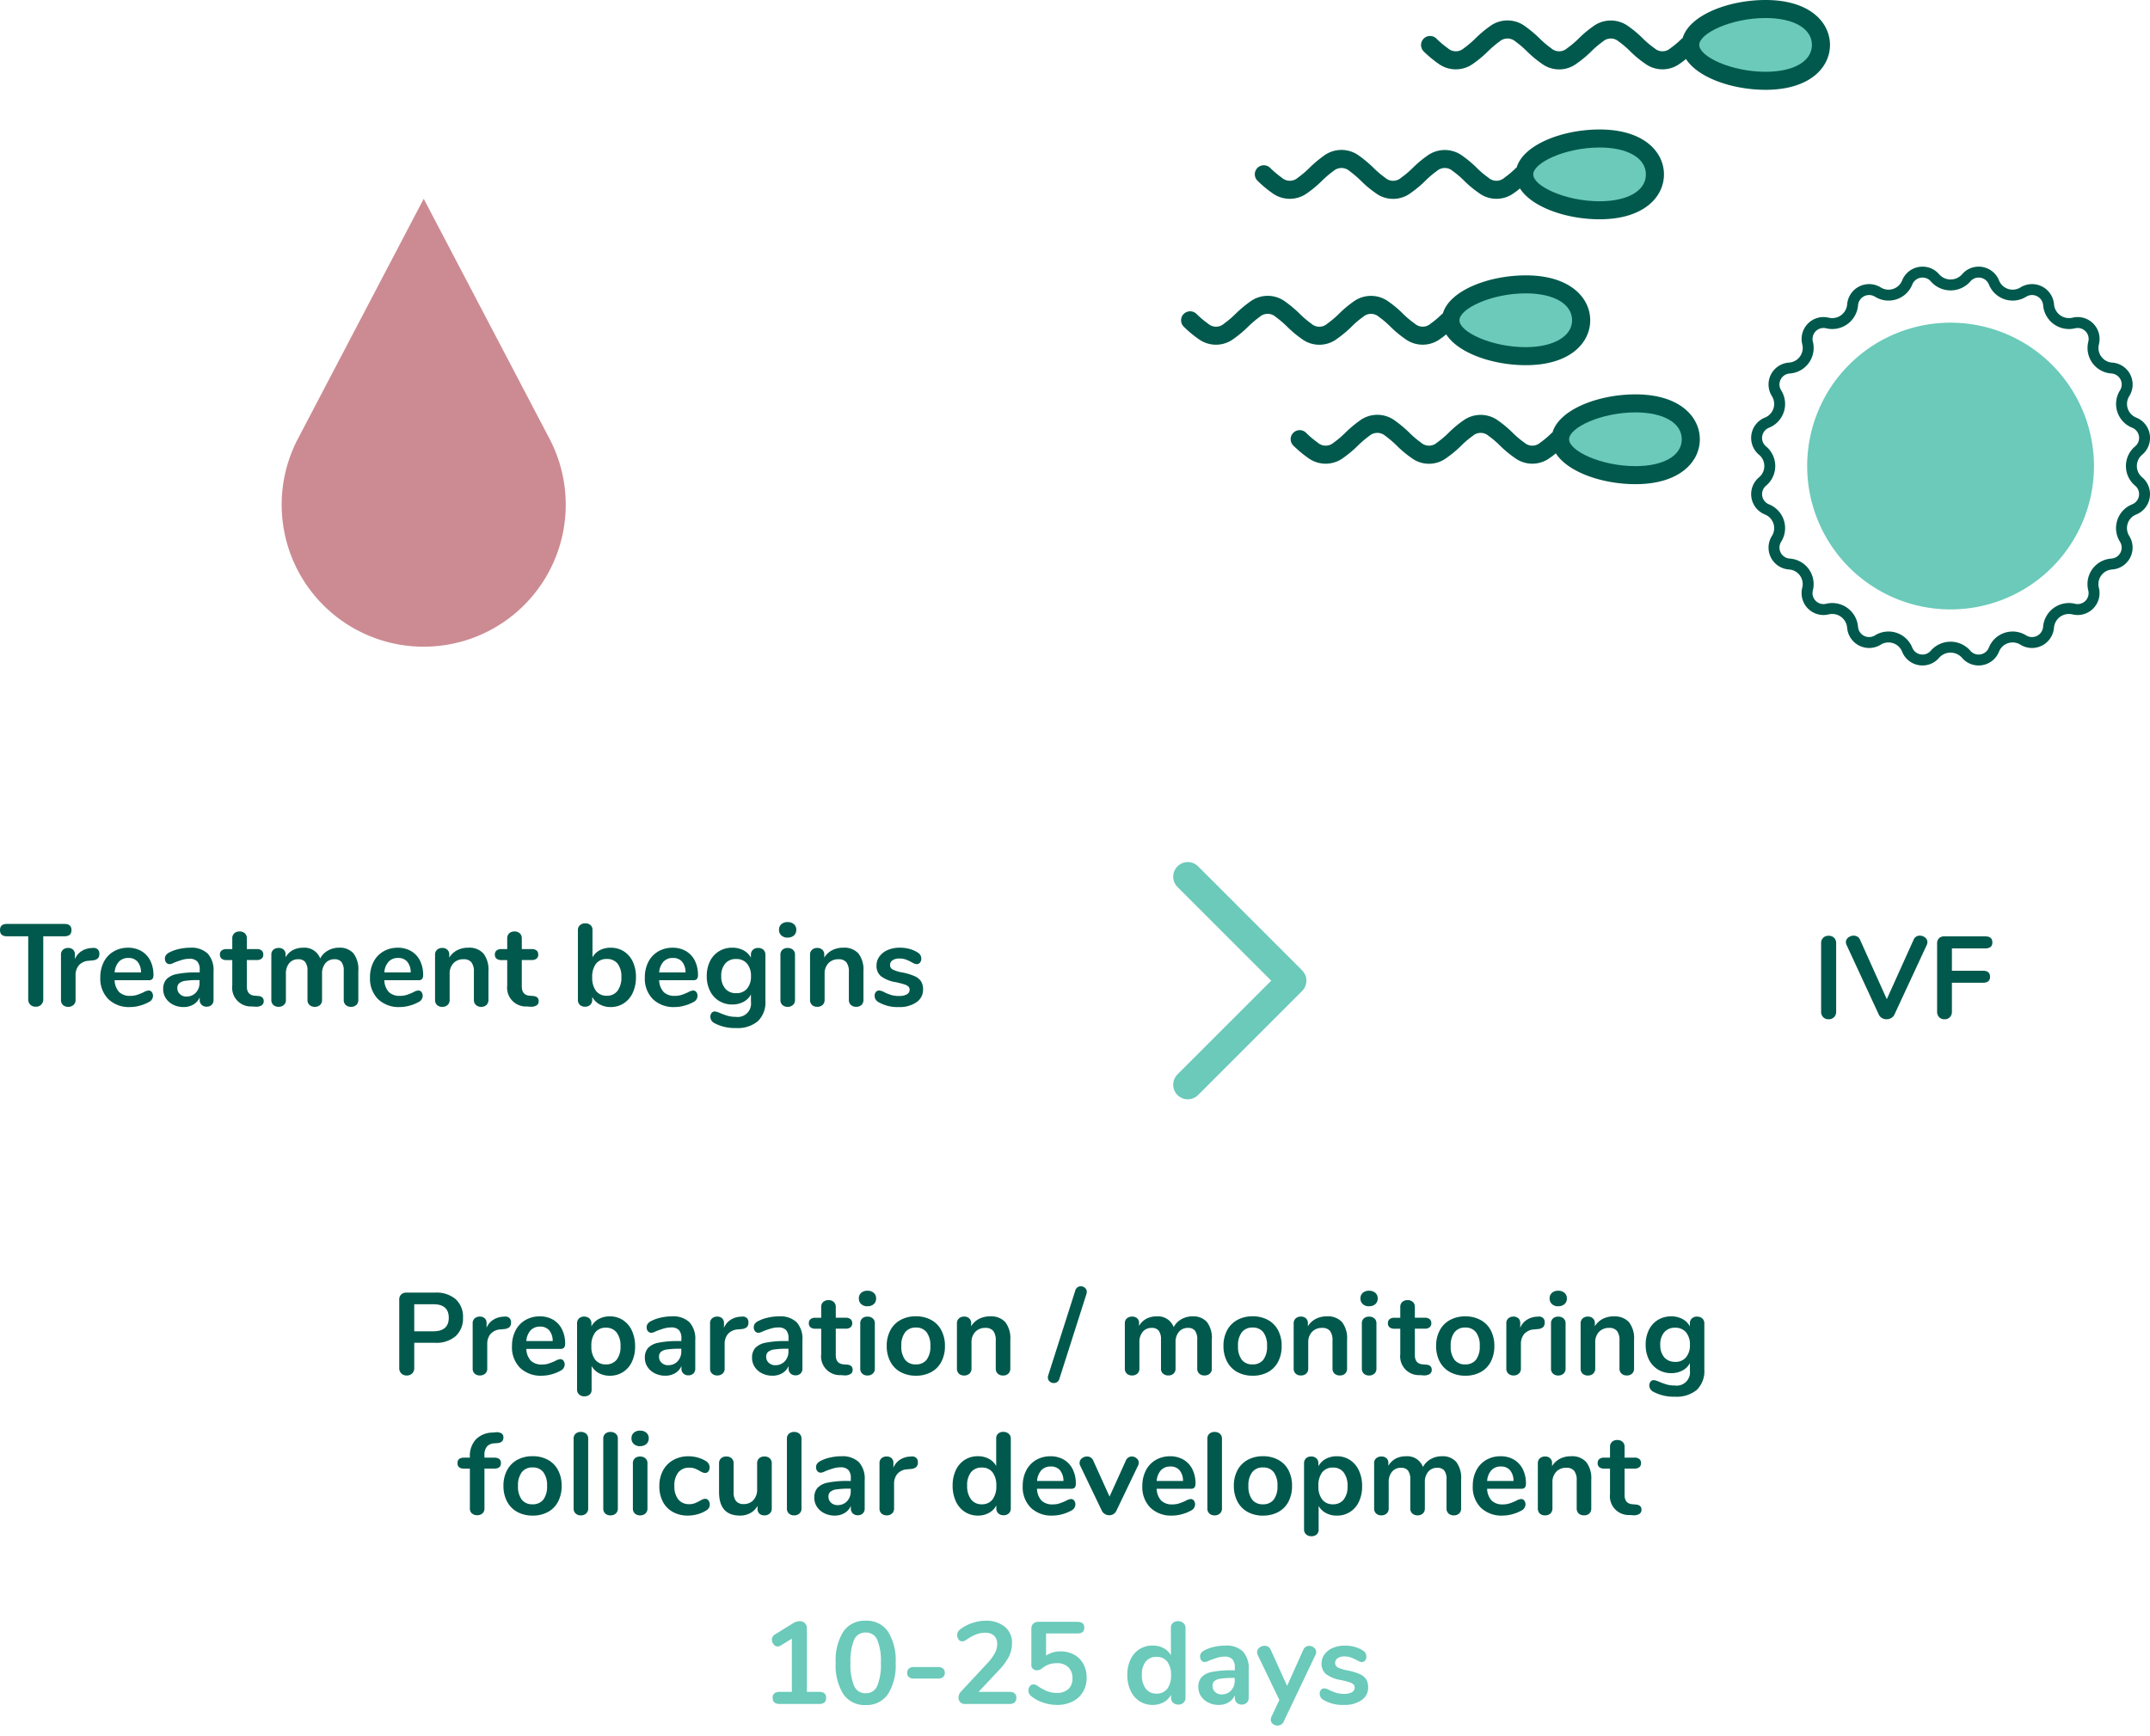
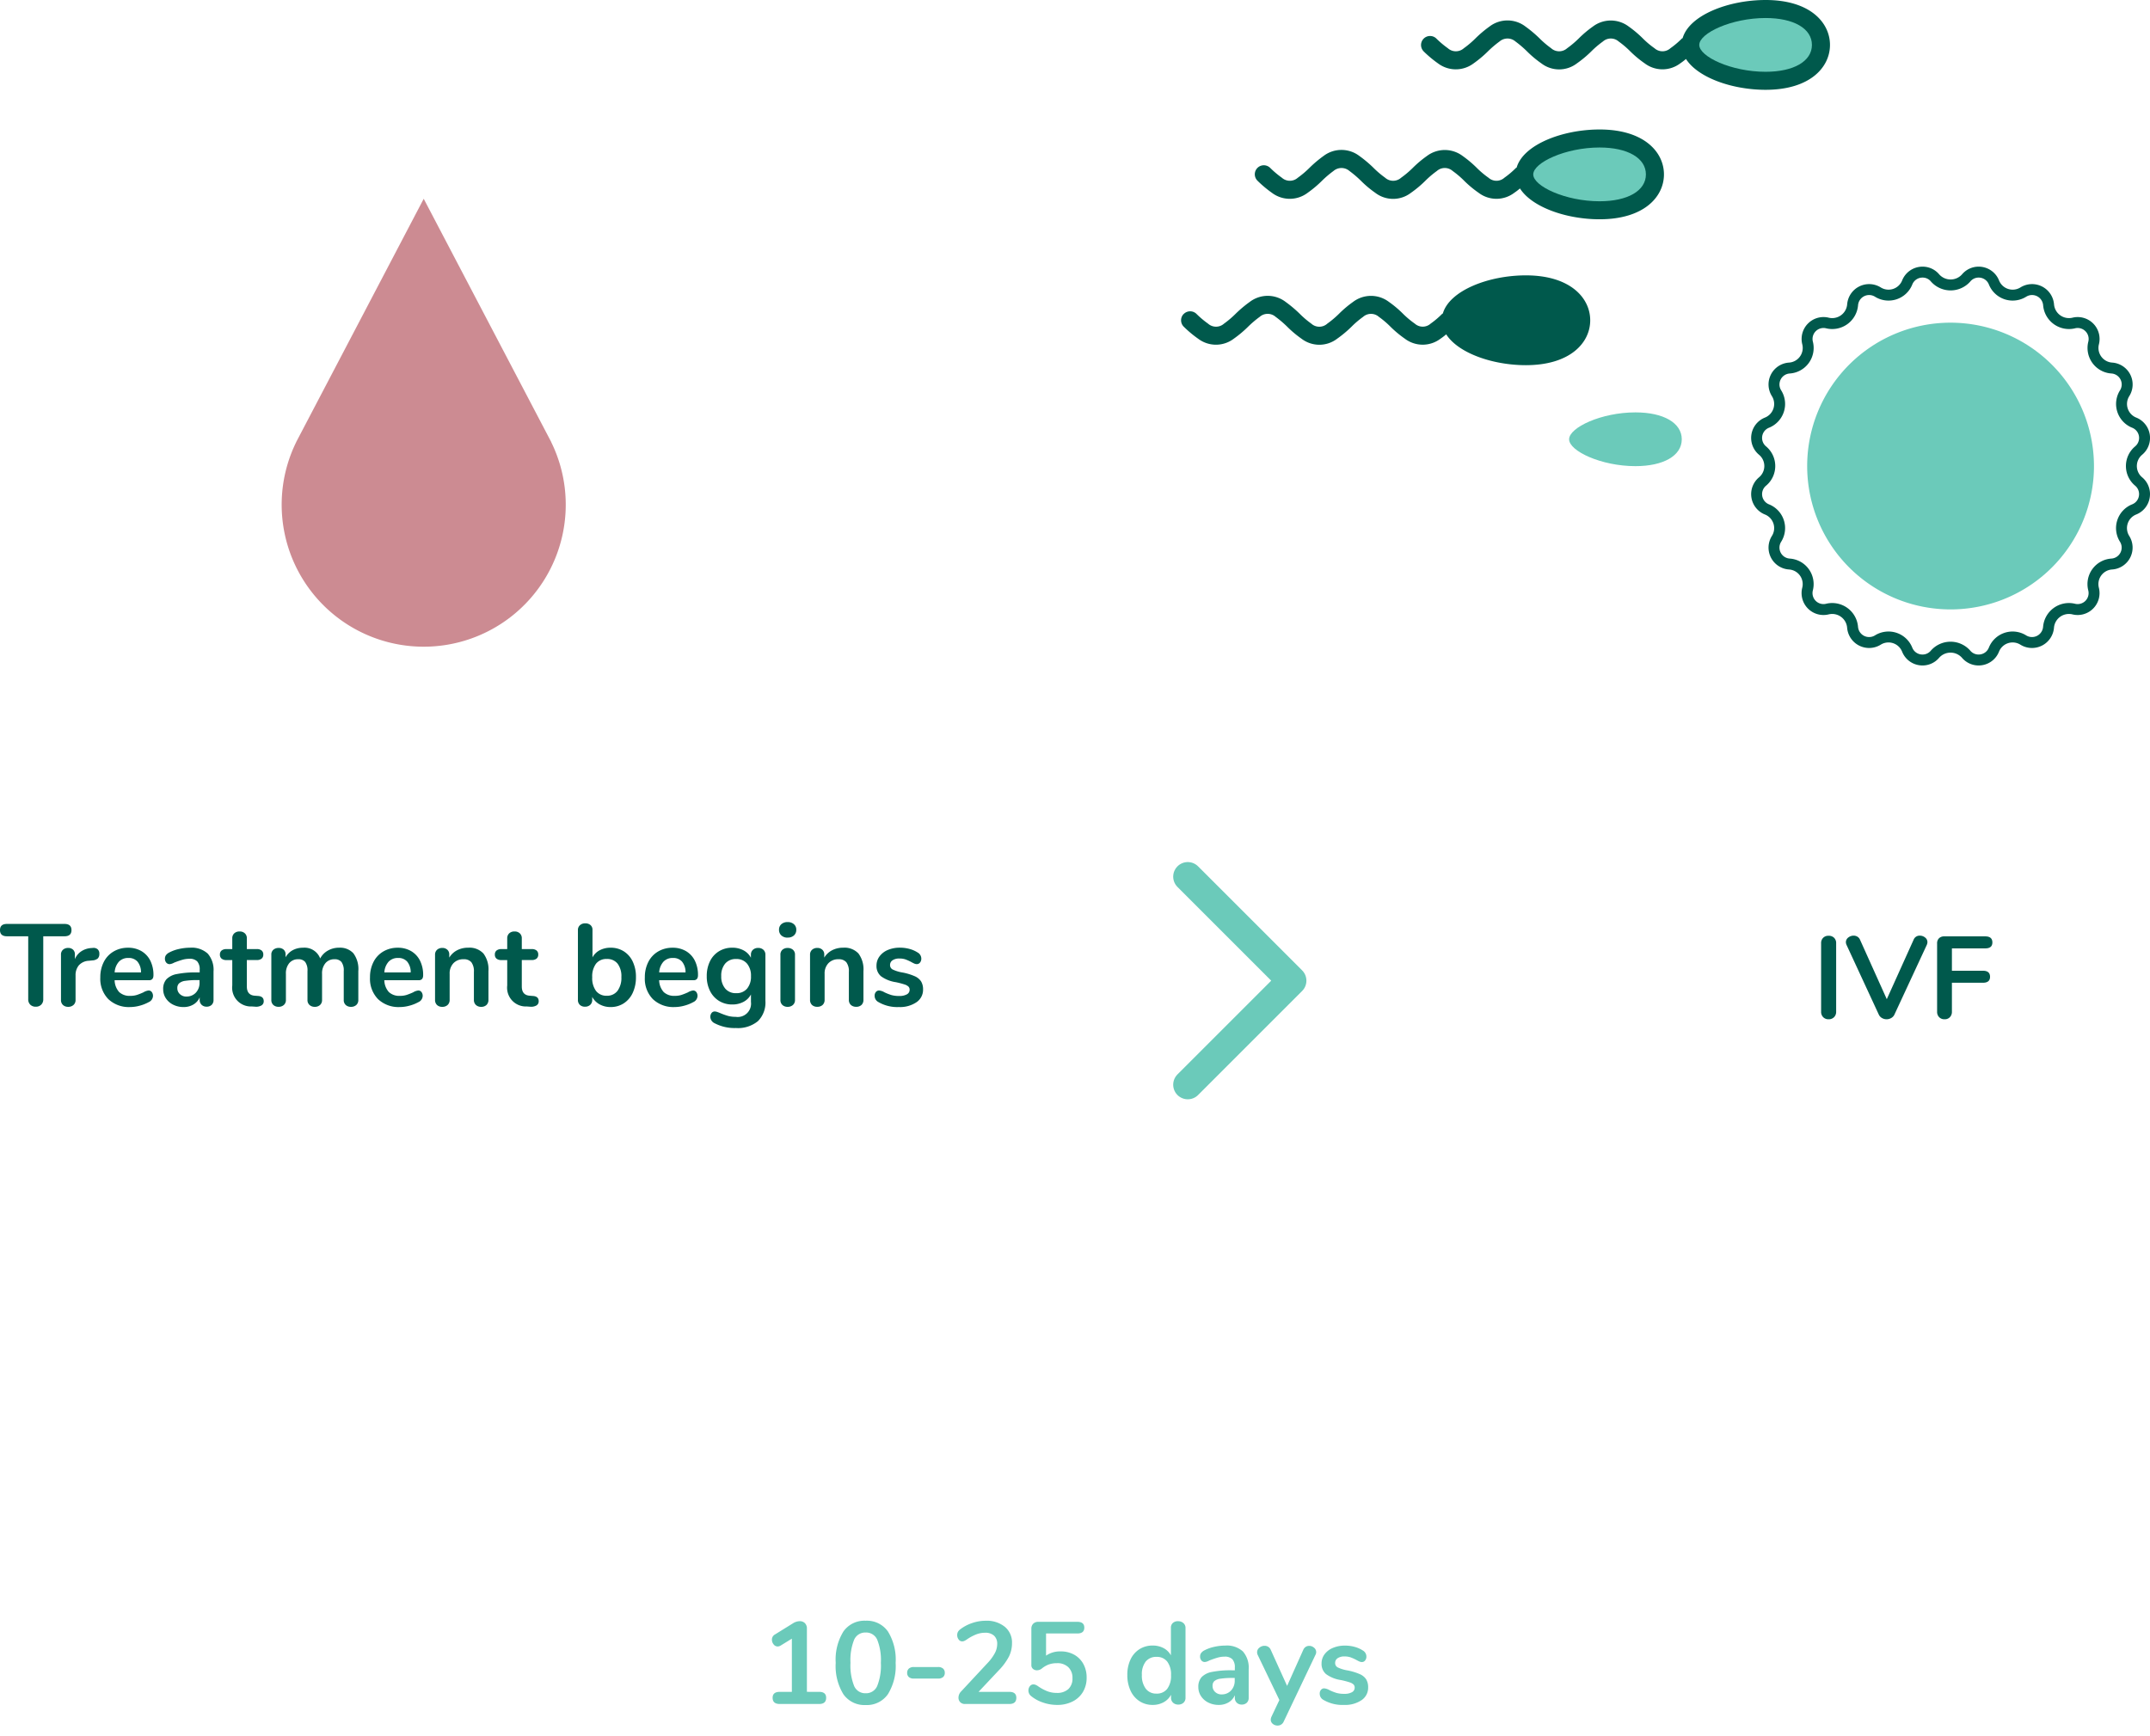
<svg xmlns="http://www.w3.org/2000/svg" id="PGTM_process_2" data-name="PGTM process 2" width="295.019" height="238.264" viewBox="0 0 295.019 238.264">
  <defs>
    <clipPath id="clip-path">
      <rect id="Rectángulo_1594" data-name="Rectángulo 1594" width="295.019" height="238.264" fill="none" />
    </clipPath>
  </defs>
  <g id="Grupo_6807" data-name="Grupo 6807" clip-path="url(#clip-path)">
    <path id="Trazado_16256" data-name="Trazado 16256" d="M267.652,44.285h0a19.677,19.677,0,1,0,19.679,19.677,19.7,19.7,0,0,0-19.679-19.677" fill="#6bcaba" />
    <path id="Trazado_16257" data-name="Trazado 16257" d="M162.4,43.111a1.236,1.236,0,0,0,.058,1.749,15.19,15.19,0,0,0,1.944,1.623,4.047,4.047,0,0,0,4.9,0,15.54,15.54,0,0,0,1.9-1.586,14.335,14.335,0,0,1,1.658-1.416,1.656,1.656,0,0,1,2.184.007,14.419,14.419,0,0,1,1.561,1.327,14.684,14.684,0,0,0,1.981,1.668,4.023,4.023,0,0,0,4.9,0,15.72,15.72,0,0,0,1.948-1.624,12.656,12.656,0,0,1,1.607-1.371,1.636,1.636,0,0,1,2.171,0,12.5,12.5,0,0,1,1.6,1.365,14.92,14.92,0,0,0,1.964,1.634,4.05,4.05,0,0,0,4.885,0,8.551,8.551,0,0,0,.785-.6c1.647,2.582,6.389,4.231,10.927,4.231,6.1,0,8.833-3.091,8.833-6.156s-2.731-6.17-8.833-6.17c-5.1,0-10.473,2.074-11.39,5.236-.023.02-.054.013-.077.032a11.976,11.976,0,0,1-1.591,1.352,1.628,1.628,0,0,1-2.176.007,12.522,12.522,0,0,1-1.63-1.366,14.527,14.527,0,0,0-1.929-1.623,4.07,4.07,0,0,0-4.908,0,14.864,14.864,0,0,0-1.932,1.63,13.261,13.261,0,0,1-1.607,1.356,1.637,1.637,0,0,1-2.2,0,12.5,12.5,0,0,1-1.587-1.352,17.189,17.189,0,0,0-1.931-1.627,4.055,4.055,0,0,0-4.921-.006,16.4,16.4,0,0,0-1.936,1.626,13.183,13.183,0,0,1-1.606,1.366,1.644,1.644,0,0,1-2.18,0,12.828,12.828,0,0,1-1.617-1.366,1.243,1.243,0,0,0-1.748.058" fill="#00594c" />
-     <path id="Trazado_16258" data-name="Trazado 16258" d="M200.26,43.961c0-1.613,4.415-3.7,9.1-3.7,3.865,0,6.36,1.452,6.36,3.7,0,2.2-2.558,3.685-6.36,3.685-4.689,0-9.1-2.075-9.1-3.685" fill="#6bcaba" />
    <path id="Trazado_16259" data-name="Trazado 16259" d="M172.587,24.839a15.939,15.939,0,0,0,1.944,1.624,4.06,4.06,0,0,0,4.9,0,15.406,15.406,0,0,0,1.9-1.586,14.319,14.319,0,0,1,1.654-1.416,1.675,1.675,0,0,1,2.187.007,14.674,14.674,0,0,1,1.56,1.33,14.509,14.509,0,0,0,1.982,1.665,4.015,4.015,0,0,0,4.893,0,15.023,15.023,0,0,0,1.947-1.624,13,13,0,0,1,1.61-1.371,1.639,1.639,0,0,1,2.171,0,12.337,12.337,0,0,1,1.6,1.365,14.657,14.657,0,0,0,1.964,1.63,4.041,4.041,0,0,0,4.885,0,8.537,8.537,0,0,0,.783-.6c1.648,2.585,6.388,4.232,10.925,4.232,6.1,0,8.833-3.092,8.833-6.157s-2.731-6.167-8.833-6.167c-5.1,0-10.474,2.077-11.386,5.239-.026.019-.058.007-.081.029a11.98,11.98,0,0,1-1.59,1.349,1.63,1.63,0,0,1-2.178.01,12.162,12.162,0,0,1-1.625-1.369,15.212,15.212,0,0,0-1.93-1.623,4.073,4.073,0,0,0-4.9,0,14.946,14.946,0,0,0-1.937,1.63,13.171,13.171,0,0,1-1.609,1.359,1.641,1.641,0,0,1-2.193-.007,12.752,12.752,0,0,1-1.591-1.352,16.768,16.768,0,0,0-1.929-1.623,4.06,4.06,0,0,0-4.921-.013,16.067,16.067,0,0,0-1.934,1.632,13.029,13.029,0,0,1-1.608,1.363,1.643,1.643,0,0,1-2.182,0,12.991,12.991,0,0,1-1.618-1.366,1.238,1.238,0,1,0-1.689,1.81" fill="#00594c" />
    <path id="Trazado_16260" data-name="Trazado 16260" d="M210.388,23.938c0-1.613,4.415-3.694,9.1-3.694,3.864,0,6.36,1.449,6.36,3.694s-2.5,3.685-6.36,3.685c-4.689,0-9.1-2.076-9.1-3.685" fill="#6bcaba" />
-     <path id="Trazado_16261" data-name="Trazado 16261" d="M177.509,61.193a15.94,15.94,0,0,0,1.944,1.624,4.06,4.06,0,0,0,4.9,0,15.406,15.406,0,0,0,1.9-1.586,14.319,14.319,0,0,1,1.654-1.416,1.675,1.675,0,0,1,2.187.007,14.674,14.674,0,0,1,1.56,1.33,14.57,14.57,0,0,0,1.982,1.665,4.015,4.015,0,0,0,4.893,0,15.023,15.023,0,0,0,1.947-1.624,13,13,0,0,1,1.61-1.371,1.639,1.639,0,0,1,2.171,0,12.338,12.338,0,0,1,1.6,1.365,14.72,14.72,0,0,0,1.964,1.63,4.039,4.039,0,0,0,4.885,0,8.54,8.54,0,0,0,.783-.6c1.648,2.586,6.388,4.232,10.925,4.232,6.1,0,8.833-3.092,8.833-6.157s-2.731-6.167-8.833-6.167c-5.1,0-10.474,2.078-11.386,5.239-.026.019-.058.007-.081.029a12.069,12.069,0,0,1-1.59,1.35,1.632,1.632,0,0,1-2.178.01,12.174,12.174,0,0,1-1.625-1.37,15.3,15.3,0,0,0-1.93-1.623,4.073,4.073,0,0,0-4.9,0,14.945,14.945,0,0,0-1.937,1.63,13.083,13.083,0,0,1-1.609,1.359,1.642,1.642,0,0,1-2.193-.006,12.763,12.763,0,0,1-1.591-1.353,16.768,16.768,0,0,0-1.929-1.623,4.06,4.06,0,0,0-4.921-.013,15.987,15.987,0,0,0-1.934,1.633A13.1,13.1,0,0,1,183,60.749a1.643,1.643,0,0,1-2.182,0,12.906,12.906,0,0,1-1.618-1.366,1.238,1.238,0,1,0-1.689,1.81" fill="#00594c" />
    <path id="Trazado_16262" data-name="Trazado 16262" d="M215.31,60.291c0-1.613,4.415-3.693,9.1-3.693,3.864,0,6.36,1.448,6.36,3.693s-2.5,3.685-6.36,3.685c-4.689,0-9.1-2.075-9.1-3.685" fill="#6bcaba" />
    <path id="Trazado_16263" data-name="Trazado 16263" d="M195.368,7.069a15.941,15.941,0,0,0,1.944,1.624,4.06,4.06,0,0,0,4.9,0,15.406,15.406,0,0,0,1.9-1.586,14.319,14.319,0,0,1,1.654-1.416,1.675,1.675,0,0,1,2.188.007,14.668,14.668,0,0,1,1.559,1.33,14.517,14.517,0,0,0,1.983,1.665,4.014,4.014,0,0,0,4.892,0,15.18,15.18,0,0,0,1.948-1.624,12.854,12.854,0,0,1,1.61-1.371,1.635,1.635,0,0,1,2.17,0,12.337,12.337,0,0,1,1.6,1.365,14.72,14.72,0,0,0,1.964,1.63,4.042,4.042,0,0,0,4.885,0,8.537,8.537,0,0,0,.783-.6c1.648,2.585,6.388,4.232,10.925,4.232,6.1,0,8.834-3.092,8.834-6.158S248.375,0,242.272,0c-5.1,0-10.474,2.077-11.386,5.239-.026.019-.058.007-.08.029a11.982,11.982,0,0,1-1.591,1.349,1.63,1.63,0,0,1-2.177.01,12.106,12.106,0,0,1-1.626-1.369,15.211,15.211,0,0,0-1.93-1.623,4.073,4.073,0,0,0-4.9,0,14.946,14.946,0,0,0-1.937,1.63,13.172,13.172,0,0,1-1.609,1.359,1.642,1.642,0,0,1-2.193-.007,12.674,12.674,0,0,1-1.59-1.352,16.856,16.856,0,0,0-1.93-1.623,4.058,4.058,0,0,0-4.92-.013,15.906,15.906,0,0,0-1.935,1.632,13.025,13.025,0,0,1-1.607,1.363,1.644,1.644,0,0,1-2.183,0,13.063,13.063,0,0,1-1.618-1.366,1.238,1.238,0,0,0-1.689,1.81" fill="#00594c" />
    <path id="Trazado_16264" data-name="Trazado 16264" d="M233.169,6.166c0-1.612,4.415-3.693,9.1-3.693,3.864,0,6.36,1.449,6.36,3.693s-2.5,3.686-6.36,3.686c-4.689,0-9.1-2.076-9.1-3.686" fill="#6bcaba" />
    <path id="Trazado_16265" data-name="Trazado 16265" d="M294.239,68.173a2.24,2.24,0,0,1-1.393,1.743,2.762,2.762,0,0,0-1.311,4.038,2.259,2.259,0,0,1-1.761,3.456,2.763,2.763,0,0,0-2.5,3.434,2.255,2.255,0,0,1-2.743,2.743,2.806,2.806,0,0,0-3.434,2.5,2.277,2.277,0,0,1-3.457,1.761,2.762,2.762,0,0,0-4.038,1.314,2.252,2.252,0,0,1-2.1,1.42,2.227,2.227,0,0,1-1.729-.813,2.849,2.849,0,0,0-4.244,0,2.224,2.224,0,0,1-1.728.813,2.252,2.252,0,0,1-2.1-1.42,2.761,2.761,0,0,0-4.037-1.314,2.277,2.277,0,0,1-3.457-1.761,2.806,2.806,0,0,0-3.435-2.5,2.256,2.256,0,0,1-2.743-2.743,2.762,2.762,0,0,0-2.495-3.434,2.258,2.258,0,0,1-1.761-3.456,2.763,2.763,0,0,0-1.312-4.038,2.258,2.258,0,0,1-.607-3.833,2.764,2.764,0,0,0,0-4.244,2.256,2.256,0,0,1,.607-3.832,2.765,2.765,0,0,0,1.312-4.039,2.258,2.258,0,0,1,1.76-3.456,2.764,2.764,0,0,0,2.5-3.434,2.256,2.256,0,0,1,2.743-2.743,2.809,2.809,0,0,0,3.435-2.494,2.273,2.273,0,0,1,3.457-1.762,2.762,2.762,0,0,0,4.036-1.31,2.256,2.256,0,0,1,2.106-1.423,2.22,2.22,0,0,1,1.727.813,2.849,2.849,0,0,0,4.244,0,2.224,2.224,0,0,1,1.728-.813,2.256,2.256,0,0,1,2.1,1.423,2.763,2.763,0,0,0,4.037,1.31,2.273,2.273,0,0,1,3.457,1.762,2.809,2.809,0,0,0,3.435,2.494,2.255,2.255,0,0,1,2.742,2.743,2.765,2.765,0,0,0,2.5,3.434,2.259,2.259,0,0,1,1.76,3.456,2.764,2.764,0,0,0,1.311,4.039,2.257,2.257,0,0,1,.608,3.832,2.762,2.762,0,0,0,0,4.244A2.244,2.244,0,0,1,294.239,68.173Z" fill="none" stroke="#00594c" stroke-linecap="round" stroke-linejoin="round" stroke-width="1.5" />
    <path id="Trazado_16266" data-name="Trazado 16266" d="M75.628,60.661h.009L58.141,27.28,40.646,60.661h.007a19.49,19.49,0,1,0,34.975,0" fill="#cc8b92" />
    <path id="Trazado_16267" data-name="Trazado 16267" d="M162.984,120.315l14.278,14.278-14.278,14.279" fill="none" stroke="#6bcaba" stroke-linecap="round" stroke-linejoin="round" stroke-width="4" />
-     <path id="Trazado_21586" data-name="Trazado 21586" d="M2.24.1A1.006,1.006,0,0,1,1.5-.184a1.027,1.027,0,0,1-.28-.76V-10.3a.956.956,0,0,1,.264-.72,1,1,0,0,1,.728-.256H6.144a4.07,4.07,0,0,1,2.816.9A3.231,3.231,0,0,1,9.968-7.84,3.256,3.256,0,0,1,8.96-5.3a4.047,4.047,0,0,1-2.816.912H3.28v3.44A1.027,1.027,0,0,1,3-.184,1.027,1.027,0,0,1,2.24.1ZM5.888-5.968q2.128,0,2.128-1.856T5.888-9.68H3.28v3.712Zm9.776-2.016a.861.861,0,0,1,.656.176.781.781,0,0,1,.24.624.872.872,0,0,1-.208.64,1.278,1.278,0,0,1-.752.272l-.48.048a1.944,1.944,0,0,0-1.384.64,2.093,2.093,0,0,0-.44,1.36v3.36a.888.888,0,0,1-.288.712,1.064,1.064,0,0,1-.72.248,1.034,1.034,0,0,1-.712-.248.9.9,0,0,1-.28-.712V-7.056a.856.856,0,0,1,.28-.688,1.032,1.032,0,0,1,.7-.24.962.962,0,0,1,.672.232.85.85,0,0,1,.256.664v.64a2.368,2.368,0,0,1,.9-1.088,2.771,2.771,0,0,1,1.336-.432Zm7.648,5.84a.538.538,0,0,1,.44.208.865.865,0,0,1,.168.56.97.97,0,0,1-.592.832A5.349,5.349,0,0,1,22.1-.056a5.079,5.079,0,0,1-1.312.184A4.077,4.077,0,0,1,17.792-.96a3.988,3.988,0,0,1-1.1-2.976,4.566,4.566,0,0,1,.48-2.128A3.49,3.49,0,0,1,18.52-7.5,3.829,3.829,0,0,1,20.5-8.016a3.546,3.546,0,0,1,1.84.464A3.146,3.146,0,0,1,23.552-6.24a4.353,4.353,0,0,1,.432,2q0,.688-.608.688h-4.72a2.517,2.517,0,0,0,.624,1.624,2.1,2.1,0,0,0,1.536.52,2.913,2.913,0,0,0,.9-.128,8.923,8.923,0,0,0,.888-.352A1.766,1.766,0,0,1,23.312-2.144ZM20.544-6.608a1.717,1.717,0,0,0-1.3.512,2.417,2.417,0,0,0-.584,1.472h3.616a2.281,2.281,0,0,0-.48-1.48A1.583,1.583,0,0,0,20.544-6.608Zm9.568-1.408a3.243,3.243,0,0,1,1.8.512,3.4,3.4,0,0,1,1.232,1.448,5,5,0,0,1,.44,2.152,4.845,4.845,0,0,1-.44,2.128A3.333,3.333,0,0,1,31.92-.368a3.309,3.309,0,0,1-1.808.5,3.1,3.1,0,0,1-1.488-.352A2.47,2.47,0,0,1,27.616-1.2V2.064a.83.83,0,0,1-.272.656,1.048,1.048,0,0,1-.72.24A1.037,1.037,0,0,1,25.9,2.7a.868.868,0,0,1-.28-.672V-7.04a.914.914,0,0,1,.264-.688.979.979,0,0,1,.712-.256,1.008,1.008,0,0,1,.72.256.9.9,0,0,1,.272.688v.4A2.455,2.455,0,0,1,28.6-7.656,3.121,3.121,0,0,1,30.112-8.016Zm-.528,6.592a1.793,1.793,0,0,0,1.472-.648A2.829,2.829,0,0,0,31.584-3.9a2.989,2.989,0,0,0-.528-1.888,1.766,1.766,0,0,0-1.472-.672,1.779,1.779,0,0,0-1.48.656,2.952,2.952,0,0,0-.52,1.872A2.923,2.923,0,0,0,28.1-2.08,1.779,1.779,0,0,0,29.584-1.424Zm9.04-6.592a3.259,3.259,0,0,1,2.424.808,3.383,3.383,0,0,1,.792,2.456v3.9a.9.9,0,0,1-.256.68.969.969,0,0,1-.7.248.936.936,0,0,1-.68-.256.894.894,0,0,1-.264-.672V-1.2a2.088,2.088,0,0,1-.856.976,2.568,2.568,0,0,1-1.352.352A3.139,3.139,0,0,1,36.3-.192a2.533,2.533,0,0,1-1.008-.88,2.224,2.224,0,0,1-.368-1.248,1.977,1.977,0,0,1,.44-1.36A2.644,2.644,0,0,1,36.8-4.4a13.041,13.041,0,0,1,2.736-.224h.4v-.368A1.638,1.638,0,0,0,39.6-6.136a1.43,1.43,0,0,0-1.088-.36,3.452,3.452,0,0,0-.944.136q-.48.136-1.136.392a1.6,1.6,0,0,1-.608.208.6.6,0,0,1-.472-.208.791.791,0,0,1-.184-.544.819.819,0,0,1,.136-.472,1.291,1.291,0,0,1,.456-.376A5.215,5.215,0,0,1,37.1-7.84,6.893,6.893,0,0,1,38.624-8.016Zm-.5,6.7a1.709,1.709,0,0,0,1.3-.536,1.939,1.939,0,0,0,.5-1.384v-.336h-.288a11.038,11.038,0,0,0-1.664.1,1.616,1.616,0,0,0-.848.336.856.856,0,0,0-.256.656,1.085,1.085,0,0,0,.36.84A1.27,1.27,0,0,0,38.128-1.312ZM48.24-7.984a.861.861,0,0,1,.656.176.781.781,0,0,1,.24.624.872.872,0,0,1-.208.64,1.278,1.278,0,0,1-.752.272l-.48.048a1.944,1.944,0,0,0-1.384.64,2.093,2.093,0,0,0-.44,1.36v3.36a.888.888,0,0,1-.288.712,1.064,1.064,0,0,1-.72.248,1.034,1.034,0,0,1-.712-.248.9.9,0,0,1-.28-.712V-7.056a.856.856,0,0,1,.28-.688,1.032,1.032,0,0,1,.7-.24.962.962,0,0,1,.672.232.85.85,0,0,1,.256.664v.64a2.368,2.368,0,0,1,.9-1.088,2.771,2.771,0,0,1,1.336-.432Zm5.088-.032a3.259,3.259,0,0,1,2.424.808,3.383,3.383,0,0,1,.792,2.456v3.9a.9.9,0,0,1-.256.68.969.969,0,0,1-.7.248.936.936,0,0,1-.68-.256.894.894,0,0,1-.264-.672V-1.2a2.088,2.088,0,0,1-.856.976,2.568,2.568,0,0,1-1.352.352,3.139,3.139,0,0,1-1.424-.32A2.533,2.533,0,0,1,50-1.072a2.224,2.224,0,0,1-.368-1.248,1.977,1.977,0,0,1,.44-1.36A2.644,2.644,0,0,1,51.5-4.4a13.041,13.041,0,0,1,2.736-.224h.4v-.368A1.638,1.638,0,0,0,54.3-6.136a1.43,1.43,0,0,0-1.088-.36,3.452,3.452,0,0,0-.944.136q-.48.136-1.136.392a1.6,1.6,0,0,1-.608.208.6.6,0,0,1-.472-.208.791.791,0,0,1-.184-.544.819.819,0,0,1,.136-.472,1.291,1.291,0,0,1,.456-.376A5.215,5.215,0,0,1,51.8-7.84,6.893,6.893,0,0,1,53.328-8.016Zm-.5,6.7a1.709,1.709,0,0,0,1.3-.536,1.939,1.939,0,0,0,.5-1.384v-.336h-.288a11.038,11.038,0,0,0-1.664.1,1.616,1.616,0,0,0-.848.336.856.856,0,0,0-.256.656,1.085,1.085,0,0,0,.36.84A1.27,1.27,0,0,0,52.832-1.312Zm9.808-.08q.8.048.8.72a.651.651,0,0,1-.312.584A1.489,1.489,0,0,1,62.24.08L61.808.048a2.574,2.574,0,0,1-2.688-2.88V-6.32h-.8a1.016,1.016,0,0,1-.664-.192.685.685,0,0,1-.232-.56.685.685,0,0,1,.232-.56,1.016,1.016,0,0,1,.664-.192h.8V-9.3a.9.9,0,0,1,.272-.688,1.03,1.03,0,0,1,.736-.256,1.008,1.008,0,0,1,.72.256.9.9,0,0,1,.272.688v1.472h1.36a1.016,1.016,0,0,1,.664.192.685.685,0,0,1,.232.56.685.685,0,0,1-.232.56,1.016,1.016,0,0,1-.664.192H61.12v3.632q0,1.184,1.088,1.264ZM65.472.1a1.034,1.034,0,0,1-.712-.248.9.9,0,0,1-.28-.712V-7.04a.876.876,0,0,1,.28-.7,1.055,1.055,0,0,1,.712-.24,1.087,1.087,0,0,1,.72.24.864.864,0,0,1,.288.7V-.864a.888.888,0,0,1-.288.712A1.064,1.064,0,0,1,65.472.1Zm0-9.5a1.222,1.222,0,0,1-.864-.3,1.008,1.008,0,0,1-.32-.776.983.983,0,0,1,.32-.768,1.243,1.243,0,0,1,.864-.288,1.25,1.25,0,0,1,.856.288.971.971,0,0,1,.328.768,1.008,1.008,0,0,1-.32.776A1.222,1.222,0,0,1,65.472-9.408ZM72.112.128a4.3,4.3,0,0,1-2.1-.5,3.432,3.432,0,0,1-1.4-1.424,4.515,4.515,0,0,1-.5-2.16,4.468,4.468,0,0,1,.5-2.152,3.444,3.444,0,0,1,1.4-1.416,4.3,4.3,0,0,1,2.1-.5,4.3,4.3,0,0,1,2.1.5A3.394,3.394,0,0,1,75.608-6.1,4.528,4.528,0,0,1,76.1-3.952a4.575,4.575,0,0,1-.488,2.16A3.382,3.382,0,0,1,74.216-.368,4.3,4.3,0,0,1,72.112.128ZM72.1-1.424a1.793,1.793,0,0,0,1.488-.64A2.973,2.973,0,0,0,74.1-3.952a2.979,2.979,0,0,0-.512-1.88,1.765,1.765,0,0,0-1.472-.648,1.788,1.788,0,0,0-1.48.648,2.946,2.946,0,0,0-.52,1.88,2.973,2.973,0,0,0,.512,1.888A1.775,1.775,0,0,0,72.1-1.424ZM82.288-8.016a2.615,2.615,0,0,1,2.1.8A3.628,3.628,0,0,1,85.072-4.8V-.864a.935.935,0,0,1-.264.7A1,1,0,0,1,84.08.1a1.03,1.03,0,0,1-.736-.256.92.92,0,0,1-.272-.7V-4.688a2.074,2.074,0,0,0-.344-1.328,1.322,1.322,0,0,0-1.08-.416,1.826,1.826,0,0,0-1.384.544,2.019,2.019,0,0,0-.52,1.456V-.864a.92.92,0,0,1-.272.7A1.03,1.03,0,0,1,78.736.1a1,1,0,0,1-.728-.256.935.935,0,0,1-.264-.7V-7.056a.88.88,0,0,1,.272-.672,1.03,1.03,0,0,1,.736-.256.953.953,0,0,1,.68.248.848.848,0,0,1,.264.648v.432a2.706,2.706,0,0,1,1.072-1.008A3.226,3.226,0,0,1,82.288-8.016Zm9.52,8.56a.823.823,0,0,1-.3.448.8.8,0,0,1-.464.144A.84.84,0,0,1,90.472.92a.7.7,0,0,1-.248-.552A.906.906,0,0,1,90.272.08l3.712-11.632a.823.823,0,0,1,.3-.448.8.8,0,0,1,.464-.144.84.84,0,0,1,.568.216.7.7,0,0,1,.248.552.906.906,0,0,1-.048.288Zm18.272-8.56a2.493,2.493,0,0,1,1.96.76,3.634,3.634,0,0,1,.68,2.456V-.864a.9.9,0,0,1-.28.712,1.057,1.057,0,0,1-.728.248A1.034,1.034,0,0,1,111-.152a.9.9,0,0,1-.28-.712V-4.8a1.979,1.979,0,0,0-.312-1.256,1.166,1.166,0,0,0-.952-.376,1.567,1.567,0,0,0-1.248.536,2.162,2.162,0,0,0-.464,1.464V-.864a.9.9,0,0,1-.28.712,1.034,1.034,0,0,1-.712.248,1.064,1.064,0,0,1-.72-.248.888.888,0,0,1-.288-.712V-4.8a1.979,1.979,0,0,0-.312-1.256,1.166,1.166,0,0,0-.952-.376,1.543,1.543,0,0,0-1.24.536,2.187,2.187,0,0,0-.456,1.464V-.864a.888.888,0,0,1-.288.712,1.064,1.064,0,0,1-.72.248,1.034,1.034,0,0,1-.712-.248.9.9,0,0,1-.28-.712V-7.056a.845.845,0,0,1,.288-.688,1.087,1.087,0,0,1,.72-.24.992.992,0,0,1,.68.232.837.837,0,0,1,.264.664V-6.7a2.508,2.508,0,0,1,.984-.976,2.91,2.91,0,0,1,1.416-.336,2.292,2.292,0,0,1,2.352,1.472,2.644,2.644,0,0,1,1.04-1.072A3.031,3.031,0,0,1,110.08-8.016ZM118.32.128a4.3,4.3,0,0,1-2.1-.5,3.432,3.432,0,0,1-1.4-1.424,4.515,4.515,0,0,1-.5-2.16,4.468,4.468,0,0,1,.5-2.152,3.444,3.444,0,0,1,1.4-1.416,4.3,4.3,0,0,1,2.1-.5,4.3,4.3,0,0,1,2.1.5A3.394,3.394,0,0,1,121.816-6.1a4.527,4.527,0,0,1,.488,2.152,4.575,4.575,0,0,1-.488,2.16,3.382,3.382,0,0,1-1.392,1.424A4.3,4.3,0,0,1,118.32.128ZM118.3-1.424a1.793,1.793,0,0,0,1.488-.64,2.973,2.973,0,0,0,.512-1.888,2.979,2.979,0,0,0-.512-1.88,1.765,1.765,0,0,0-1.472-.648,1.788,1.788,0,0,0-1.48.648,2.946,2.946,0,0,0-.52,1.88,2.973,2.973,0,0,0,.512,1.888A1.775,1.775,0,0,0,118.3-1.424ZM128.5-8.016a2.615,2.615,0,0,1,2.1.8A3.628,3.628,0,0,1,131.28-4.8V-.864a.935.935,0,0,1-.264.7,1,1,0,0,1-.728.256,1.03,1.03,0,0,1-.736-.256.92.92,0,0,1-.272-.7V-4.688a2.074,2.074,0,0,0-.344-1.328,1.322,1.322,0,0,0-1.08-.416,1.826,1.826,0,0,0-1.384.544,2.019,2.019,0,0,0-.52,1.456V-.864a.92.92,0,0,1-.272.7,1.03,1.03,0,0,1-.736.256,1,1,0,0,1-.728-.256.935.935,0,0,1-.264-.7V-7.056a.88.88,0,0,1,.272-.672,1.03,1.03,0,0,1,.736-.256.953.953,0,0,1,.68.248.848.848,0,0,1,.264.648v.432a2.706,2.706,0,0,1,1.072-1.008A3.226,3.226,0,0,1,128.5-8.016ZM134.3.1a1.034,1.034,0,0,1-.712-.248.9.9,0,0,1-.28-.712V-7.04a.876.876,0,0,1,.28-.7,1.055,1.055,0,0,1,.712-.24,1.087,1.087,0,0,1,.72.24.864.864,0,0,1,.288.7V-.864a.888.888,0,0,1-.288.712A1.064,1.064,0,0,1,134.3.1Zm0-9.5a1.222,1.222,0,0,1-.864-.3,1.008,1.008,0,0,1-.32-.776.983.983,0,0,1,.32-.768,1.243,1.243,0,0,1,.864-.288,1.25,1.25,0,0,1,.856.288.971.971,0,0,1,.328.768,1.008,1.008,0,0,1-.32.776A1.222,1.222,0,0,1,134.3-9.408ZM142.1-1.392q.8.048.8.72a.651.651,0,0,1-.312.584A1.489,1.489,0,0,1,141.7.08l-.432-.032a2.574,2.574,0,0,1-2.688-2.88V-6.32h-.8a1.016,1.016,0,0,1-.664-.192.685.685,0,0,1-.232-.56.685.685,0,0,1,.232-.56,1.016,1.016,0,0,1,.664-.192h.8V-9.3a.9.9,0,0,1,.272-.688,1.03,1.03,0,0,1,.736-.256,1.008,1.008,0,0,1,.72.256.9.9,0,0,1,.272.688v1.472h1.36a1.016,1.016,0,0,1,.664.192.685.685,0,0,1,.232.56.685.685,0,0,1-.232.56,1.016,1.016,0,0,1-.664.192h-1.36v3.632q0,1.184,1.088,1.264ZM147.5.128a4.3,4.3,0,0,1-2.1-.5A3.432,3.432,0,0,1,144-1.792a4.515,4.515,0,0,1-.5-2.16A4.467,4.467,0,0,1,144-6.1a3.444,3.444,0,0,1,1.4-1.416,4.3,4.3,0,0,1,2.1-.5,4.3,4.3,0,0,1,2.1.5A3.394,3.394,0,0,1,151-6.1a4.527,4.527,0,0,1,.488,2.152A4.575,4.575,0,0,1,151-1.792a3.382,3.382,0,0,1-1.392,1.424A4.3,4.3,0,0,1,147.5.128Zm-.016-1.552a1.793,1.793,0,0,0,1.488-.64,2.973,2.973,0,0,0,.512-1.888,2.979,2.979,0,0,0-.512-1.88A1.765,1.765,0,0,0,147.5-6.48a1.788,1.788,0,0,0-1.48.648,2.946,2.946,0,0,0-.52,1.88,2.973,2.973,0,0,0,.512,1.888A1.775,1.775,0,0,0,147.488-1.424ZM157.5-7.984a.861.861,0,0,1,.656.176.781.781,0,0,1,.24.624.872.872,0,0,1-.208.64,1.278,1.278,0,0,1-.752.272l-.48.048a1.944,1.944,0,0,0-1.384.64,2.093,2.093,0,0,0-.44,1.36v3.36a.888.888,0,0,1-.288.712,1.064,1.064,0,0,1-.72.248,1.034,1.034,0,0,1-.712-.248.9.9,0,0,1-.28-.712V-7.056a.856.856,0,0,1,.28-.688,1.032,1.032,0,0,1,.7-.24.962.962,0,0,1,.672.232.85.85,0,0,1,.256.664v.64a2.368,2.368,0,0,1,.9-1.088,2.771,2.771,0,0,1,1.336-.432ZM160.256.1a1.034,1.034,0,0,1-.712-.248.9.9,0,0,1-.28-.712V-7.04a.876.876,0,0,1,.28-.7,1.055,1.055,0,0,1,.712-.24,1.087,1.087,0,0,1,.72.24.864.864,0,0,1,.288.7V-.864a.888.888,0,0,1-.288.712A1.064,1.064,0,0,1,160.256.1Zm0-9.5a1.222,1.222,0,0,1-.864-.3,1.008,1.008,0,0,1-.32-.776.983.983,0,0,1,.32-.768,1.243,1.243,0,0,1,.864-.288,1.25,1.25,0,0,1,.856.288.971.971,0,0,1,.328.768,1.008,1.008,0,0,1-.32.776A1.222,1.222,0,0,1,160.256-9.408Zm7.616,1.392a2.615,2.615,0,0,1,2.1.8,3.628,3.628,0,0,1,.688,2.416V-.864a.935.935,0,0,1-.264.7,1,1,0,0,1-.728.256,1.03,1.03,0,0,1-.736-.256.92.92,0,0,1-.272-.7V-4.688a2.074,2.074,0,0,0-.344-1.328,1.322,1.322,0,0,0-1.08-.416,1.826,1.826,0,0,0-1.384.544,2.019,2.019,0,0,0-.52,1.456V-.864a.92.92,0,0,1-.272.7A1.03,1.03,0,0,1,164.32.1a1,1,0,0,1-.728-.256.935.935,0,0,1-.264-.7V-7.056a.88.88,0,0,1,.272-.672,1.03,1.03,0,0,1,.736-.256.953.953,0,0,1,.68.248.848.848,0,0,1,.264.648v.432a2.706,2.706,0,0,1,1.072-1.008A3.226,3.226,0,0,1,167.872-8.016Zm11.44.032a1.008,1.008,0,0,1,.72.256.9.9,0,0,1,.272.688V-.72a3.6,3.6,0,0,1-1.024,2.784,4.317,4.317,0,0,1-3.024.944,5.88,5.88,0,0,1-2.912-.656,1,1,0,0,1-.592-.848.865.865,0,0,1,.168-.56.538.538,0,0,1,.44-.208,1.113,1.113,0,0,1,.352.072q.208.072.432.168a9.172,9.172,0,0,0,1.032.368,3.888,3.888,0,0,0,1.048.128,1.832,1.832,0,0,0,2.1-2.048V-1.6A2.443,2.443,0,0,1,177.3-.584a3.2,3.2,0,0,1-1.536.36,3.391,3.391,0,0,1-1.816-.488A3.354,3.354,0,0,1,172.7-2.08a4.419,4.419,0,0,1-.448-2.032,4.537,4.537,0,0,1,.44-2.04,3.272,3.272,0,0,1,1.24-1.376,3.432,3.432,0,0,1,1.824-.488,3.2,3.2,0,0,1,1.536.36A2.443,2.443,0,0,1,178.32-6.64v-.416a.88.88,0,0,1,.272-.672A1.008,1.008,0,0,1,179.312-7.984Zm-3.024,6.208a1.866,1.866,0,0,0,1.5-.624,2.542,2.542,0,0,0,.536-1.712,2.568,2.568,0,0,0-.536-1.728,1.866,1.866,0,0,0-1.5-.624,1.872,1.872,0,0,0-1.488.624,2.543,2.543,0,0,0-.544,1.728A2.517,2.517,0,0,0,174.8-2.4,1.872,1.872,0,0,0,176.288-1.776Z" transform="translate(53.563 188.68)" fill="#00594c" />
-     <path id="Trazado_21587" data-name="Trazado 21587" d="M4.992-9.792a1.456,1.456,0,0,0-1.072.448,1.746,1.746,0,0,0-.336,1.152v.368h1.36q.9,0,.9.752t-.9.752H3.584V-.864a.876.876,0,0,1-.28.7,1.055,1.055,0,0,1-.712.24,1.087,1.087,0,0,1-.72-.24.864.864,0,0,1-.288-.7V-6.32h-.8q-.9,0-.9-.752t.9-.752h.8v-.112a3.341,3.341,0,0,1,.792-2.36,3.254,3.254,0,0,1,2.232-.968l.416-.032a1.453,1.453,0,0,1,.9.136.645.645,0,0,1,.264.568q0,.688-.784.768Zm5.2,9.92a4.3,4.3,0,0,1-2.1-.5,3.432,3.432,0,0,1-1.4-1.424,4.515,4.515,0,0,1-.5-2.16,4.468,4.468,0,0,1,.5-2.152,3.444,3.444,0,0,1,1.4-1.416,4.3,4.3,0,0,1,2.1-.5,4.3,4.3,0,0,1,2.1.5A3.394,3.394,0,0,1,13.688-6.1a4.527,4.527,0,0,1,.488,2.152,4.575,4.575,0,0,1-.488,2.16A3.382,3.382,0,0,1,12.3-.368,4.3,4.3,0,0,1,10.192.128Zm-.016-1.552a1.793,1.793,0,0,0,1.488-.64,2.973,2.973,0,0,0,.512-1.888,2.979,2.979,0,0,0-.512-1.88,1.765,1.765,0,0,0-1.472-.648,1.788,1.788,0,0,0-1.48.648,2.946,2.946,0,0,0-.52,1.88A2.973,2.973,0,0,0,8.7-2.064,1.775,1.775,0,0,0,10.176-1.424ZM16.816.1A1.034,1.034,0,0,1,16.1-.152a.9.9,0,0,1-.28-.712v-9.552a.876.876,0,0,1,.28-.7,1.055,1.055,0,0,1,.712-.24,1.087,1.087,0,0,1,.72.24.864.864,0,0,1,.288.7V-.864a.888.888,0,0,1-.288.712A1.064,1.064,0,0,1,16.816.1ZM20.88.1a1.034,1.034,0,0,1-.712-.248.9.9,0,0,1-.28-.712v-9.552a.876.876,0,0,1,.28-.7,1.055,1.055,0,0,1,.712-.24,1.087,1.087,0,0,1,.72.24.864.864,0,0,1,.288.7V-.864a.888.888,0,0,1-.288.712A1.064,1.064,0,0,1,20.88.1Zm4.064,0a1.034,1.034,0,0,1-.712-.248.9.9,0,0,1-.28-.712V-7.04a.876.876,0,0,1,.28-.7,1.055,1.055,0,0,1,.712-.24,1.087,1.087,0,0,1,.72.24.864.864,0,0,1,.288.7V-.864a.888.888,0,0,1-.288.712A1.064,1.064,0,0,1,24.944.1Zm0-9.5a1.222,1.222,0,0,1-.864-.3,1.008,1.008,0,0,1-.32-.776.983.983,0,0,1,.32-.768,1.243,1.243,0,0,1,.864-.288,1.25,1.25,0,0,1,.856.288.971.971,0,0,1,.328.768,1.008,1.008,0,0,1-.32.776A1.222,1.222,0,0,1,24.944-9.408ZM31.488.128a4.146,4.146,0,0,1-2.056-.5,3.381,3.381,0,0,1-1.368-1.408,4.505,4.505,0,0,1-.48-2.128,4.468,4.468,0,0,1,.5-2.152A3.56,3.56,0,0,1,29.5-7.5a4.208,4.208,0,0,1,2.1-.512,4.665,4.665,0,0,1,1.256.176,4.143,4.143,0,0,1,1.112.48.99.99,0,0,1,.512.848.9.9,0,0,1-.168.568.531.531,0,0,1-.44.216.956.956,0,0,1-.368-.08A3.222,3.222,0,0,1,33.12-6a4.3,4.3,0,0,0-.672-.328,2.088,2.088,0,0,0-.736-.12,1.871,1.871,0,0,0-1.528.648,2.855,2.855,0,0,0-.536,1.864,2.827,2.827,0,0,0,.536,1.848,1.871,1.871,0,0,0,1.528.648,1.973,1.973,0,0,0,.712-.12,6.031,6.031,0,0,0,.7-.328,3.168,3.168,0,0,1,.416-.216.923.923,0,0,1,.352-.072.531.531,0,0,1,.432.224.879.879,0,0,1,.176.56.9.9,0,0,1-.12.472,1.081,1.081,0,0,1-.392.36,4.207,4.207,0,0,1-1.152.5A4.953,4.953,0,0,1,31.488.128ZM42-7.984a1.03,1.03,0,0,1,.736.256.9.9,0,0,1,.272.688V-.832a.868.868,0,0,1-.28.672A1.037,1.037,0,0,1,42,.1a.965.965,0,0,1-.688-.24A.856.856,0,0,1,41.056-.8v-.4a2.549,2.549,0,0,1-.992.984,2.867,2.867,0,0,1-1.408.344q-2.88,0-2.88-3.232V-7.04a.9.9,0,0,1,.272-.688,1.008,1.008,0,0,1,.72-.256,1.03,1.03,0,0,1,.736.256.9.9,0,0,1,.272.688v3.952a1.888,1.888,0,0,0,.336,1.232,1.3,1.3,0,0,0,1.056.4A1.722,1.722,0,0,0,40.5-2.008a2.087,2.087,0,0,0,.5-1.464V-7.04a.9.9,0,0,1,.272-.688A1.008,1.008,0,0,1,42-7.984ZM46.08.1a1.034,1.034,0,0,1-.712-.248.9.9,0,0,1-.28-.712v-9.552a.876.876,0,0,1,.28-.7,1.055,1.055,0,0,1,.712-.24,1.087,1.087,0,0,1,.72.24.864.864,0,0,1,.288.7V-.864a.888.888,0,0,1-.288.712A1.064,1.064,0,0,1,46.08.1Zm6.464-8.112a3.259,3.259,0,0,1,2.424.808,3.383,3.383,0,0,1,.792,2.456v3.9a.9.9,0,0,1-.256.68.969.969,0,0,1-.7.248.936.936,0,0,1-.68-.256.894.894,0,0,1-.264-.672V-1.2A2.088,2.088,0,0,1,53-.224a2.568,2.568,0,0,1-1.352.352,3.139,3.139,0,0,1-1.424-.32,2.533,2.533,0,0,1-1.008-.88,2.224,2.224,0,0,1-.368-1.248,1.977,1.977,0,0,1,.44-1.36A2.644,2.644,0,0,1,50.72-4.4a13.041,13.041,0,0,1,2.736-.224h.4v-.368a1.638,1.638,0,0,0-.336-1.144,1.43,1.43,0,0,0-1.088-.36,3.452,3.452,0,0,0-.944.136q-.48.136-1.136.392a1.6,1.6,0,0,1-.608.208.6.6,0,0,1-.472-.208.791.791,0,0,1-.184-.544.819.819,0,0,1,.136-.472,1.291,1.291,0,0,1,.456-.376,5.215,5.215,0,0,1,1.336-.48A6.893,6.893,0,0,1,52.544-8.016Zm-.5,6.7a1.709,1.709,0,0,0,1.3-.536,1.939,1.939,0,0,0,.5-1.384v-.336h-.288a11.038,11.038,0,0,0-1.664.1,1.616,1.616,0,0,0-.848.336.856.856,0,0,0-.256.656,1.085,1.085,0,0,0,.36.84A1.27,1.27,0,0,0,52.048-1.312ZM62.16-7.984a.861.861,0,0,1,.656.176.781.781,0,0,1,.24.624.872.872,0,0,1-.208.64,1.278,1.278,0,0,1-.752.272l-.48.048a1.944,1.944,0,0,0-1.384.64,2.093,2.093,0,0,0-.44,1.36v3.36a.888.888,0,0,1-.288.712,1.064,1.064,0,0,1-.72.248,1.034,1.034,0,0,1-.712-.248.9.9,0,0,1-.28-.712V-7.056a.856.856,0,0,1,.28-.688,1.032,1.032,0,0,1,.7-.24.962.962,0,0,1,.672.232.85.85,0,0,1,.256.664v.64a2.368,2.368,0,0,1,.9-1.088,2.772,2.772,0,0,1,1.336-.432ZM74.784-11.36a1.066,1.066,0,0,1,.736.256.856.856,0,0,1,.288.672V-.864a.9.9,0,0,1-.272.688,1.008,1.008,0,0,1-.72.256,1.008,1.008,0,0,1-.72-.256.9.9,0,0,1-.272-.688v-.4A2.5,2.5,0,0,1,72.808-.24,3.066,3.066,0,0,1,71.3.128a3.243,3.243,0,0,1-1.8-.512,3.4,3.4,0,0,1-1.232-1.448,5,5,0,0,1-.44-2.152,4.845,4.845,0,0,1,.44-2.128A3.333,3.333,0,0,1,69.488-7.52a3.309,3.309,0,0,1,1.808-.5,3.131,3.131,0,0,1,1.5.352,2.442,2.442,0,0,1,1.008.992v-3.792a.848.848,0,0,1,.264-.648A1,1,0,0,1,74.784-11.36Zm-2.96,9.936A1.779,1.779,0,0,0,73.3-2.08a2.952,2.952,0,0,0,.52-1.872,2.917,2.917,0,0,0-.52-1.864,1.77,1.77,0,0,0-1.464-.648,1.821,1.821,0,0,0-1.488.64,2.823,2.823,0,0,0-.528,1.84A2.989,2.989,0,0,0,70.352-2.1,1.766,1.766,0,0,0,71.824-1.424Zm12.24-.72a.538.538,0,0,1,.44.208.865.865,0,0,1,.168.56.97.97,0,0,1-.592.832,5.349,5.349,0,0,1-1.232.488,5.079,5.079,0,0,1-1.312.184A4.077,4.077,0,0,1,78.544-.96a3.988,3.988,0,0,1-1.1-2.976,4.566,4.566,0,0,1,.48-2.128A3.49,3.49,0,0,1,79.272-7.5a3.829,3.829,0,0,1,1.976-.512,3.546,3.546,0,0,1,1.84.464A3.146,3.146,0,0,1,84.3-6.24a4.353,4.353,0,0,1,.432,2q0,.688-.608.688h-4.72a2.517,2.517,0,0,0,.624,1.624,2.1,2.1,0,0,0,1.536.52,2.913,2.913,0,0,0,.9-.128,8.923,8.923,0,0,0,.888-.352A1.766,1.766,0,0,1,84.064-2.144ZM81.3-6.608a1.717,1.717,0,0,0-1.3.512,2.417,2.417,0,0,0-.584,1.472h3.616a2.281,2.281,0,0,0-.48-1.48A1.583,1.583,0,0,0,81.3-6.608Zm10.288-.8a.979.979,0,0,1,.344-.432.834.834,0,0,1,.472-.144,1.007,1.007,0,0,1,.664.248.772.772,0,0,1,.3.616.852.852,0,0,1-.1.384L90.3-.544A1.053,1.053,0,0,1,89.9-.08a1.105,1.105,0,0,1-.584.16,1.161,1.161,0,0,1-.584-.16A1.025,1.025,0,0,1,88.3-.544L85.328-6.736a.812.812,0,0,1-.08-.368.78.78,0,0,1,.312-.624,1.091,1.091,0,0,1,.712-.256.892.892,0,0,1,.848.56L89.36-2.48Zm8.9,5.264a.538.538,0,0,1,.44.208.865.865,0,0,1,.168.56.97.97,0,0,1-.592.832,5.349,5.349,0,0,1-1.232.488,5.079,5.079,0,0,1-1.312.184A4.077,4.077,0,0,1,94.96-.96a3.988,3.988,0,0,1-1.1-2.976,4.566,4.566,0,0,1,.48-2.128A3.49,3.49,0,0,1,95.688-7.5a3.829,3.829,0,0,1,1.976-.512,3.546,3.546,0,0,1,1.84.464A3.146,3.146,0,0,1,100.72-6.24a4.353,4.353,0,0,1,.432,2q0,.688-.608.688h-4.72a2.517,2.517,0,0,0,.624,1.624,2.1,2.1,0,0,0,1.536.52,2.913,2.913,0,0,0,.9-.128,8.923,8.923,0,0,0,.888-.352A1.766,1.766,0,0,1,100.48-2.144ZM97.712-6.608a1.717,1.717,0,0,0-1.3.512,2.417,2.417,0,0,0-.584,1.472H99.44a2.281,2.281,0,0,0-.48-1.48A1.583,1.583,0,0,0,97.712-6.608ZM103.776.1a1.034,1.034,0,0,1-.712-.248.9.9,0,0,1-.28-.712v-9.552a.876.876,0,0,1,.28-.7,1.055,1.055,0,0,1,.712-.24,1.087,1.087,0,0,1,.72.24.864.864,0,0,1,.288.7V-.864a.888.888,0,0,1-.288.712A1.064,1.064,0,0,1,103.776.1Zm6.64.032a4.3,4.3,0,0,1-2.1-.5,3.432,3.432,0,0,1-1.4-1.424,4.515,4.515,0,0,1-.5-2.16,4.468,4.468,0,0,1,.5-2.152,3.444,3.444,0,0,1,1.4-1.416,4.3,4.3,0,0,1,2.1-.5,4.3,4.3,0,0,1,2.1.5A3.394,3.394,0,0,1,113.912-6.1a4.527,4.527,0,0,1,.488,2.152,4.575,4.575,0,0,1-.488,2.16A3.382,3.382,0,0,1,112.52-.368,4.3,4.3,0,0,1,110.416.128ZM110.4-1.424a1.793,1.793,0,0,0,1.488-.64,2.973,2.973,0,0,0,.512-1.888,2.979,2.979,0,0,0-.512-1.88,1.765,1.765,0,0,0-1.472-.648,1.788,1.788,0,0,0-1.48.648,2.946,2.946,0,0,0-.52,1.88,2.973,2.973,0,0,0,.512,1.888A1.775,1.775,0,0,0,110.4-1.424Zm10.144-6.592a3.243,3.243,0,0,1,1.8.512,3.4,3.4,0,0,1,1.232,1.448,5,5,0,0,1,.44,2.152,4.845,4.845,0,0,1-.44,2.128,3.333,3.333,0,0,1-1.224,1.408,3.309,3.309,0,0,1-1.808.5,3.1,3.1,0,0,1-1.488-.352,2.47,2.47,0,0,1-1.008-.976V2.064a.83.83,0,0,1-.272.656,1.048,1.048,0,0,1-.72.24,1.037,1.037,0,0,1-.728-.256.868.868,0,0,1-.28-.672V-7.04a.914.914,0,0,1,.264-.688.979.979,0,0,1,.712-.256,1.008,1.008,0,0,1,.72.256.9.9,0,0,1,.272.688v.4a2.455,2.455,0,0,1,1.016-1.016A3.121,3.121,0,0,1,120.544-8.016Zm-.528,6.592a1.793,1.793,0,0,0,1.472-.648,2.829,2.829,0,0,0,.528-1.832,2.989,2.989,0,0,0-.528-1.888,1.766,1.766,0,0,0-1.472-.672,1.779,1.779,0,0,0-1.48.656,2.952,2.952,0,0,0-.52,1.872,2.923,2.923,0,0,0,.52,1.856A1.779,1.779,0,0,0,120.016-1.424ZM134.96-8.016a2.493,2.493,0,0,1,1.96.76A3.634,3.634,0,0,1,137.6-4.8V-.864a.9.9,0,0,1-.28.712,1.057,1.057,0,0,1-.728.248,1.034,1.034,0,0,1-.712-.248.9.9,0,0,1-.28-.712V-4.8a1.979,1.979,0,0,0-.312-1.256,1.166,1.166,0,0,0-.952-.376,1.567,1.567,0,0,0-1.248.536,2.162,2.162,0,0,0-.464,1.464V-.864a.9.9,0,0,1-.28.712,1.034,1.034,0,0,1-.712.248,1.064,1.064,0,0,1-.72-.248.888.888,0,0,1-.288-.712V-4.8a1.979,1.979,0,0,0-.312-1.256,1.166,1.166,0,0,0-.952-.376,1.543,1.543,0,0,0-1.24.536,2.187,2.187,0,0,0-.456,1.464V-.864a.888.888,0,0,1-.288.712,1.064,1.064,0,0,1-.72.248,1.034,1.034,0,0,1-.712-.248.9.9,0,0,1-.28-.712V-7.056a.845.845,0,0,1,.288-.688,1.087,1.087,0,0,1,.72-.24.992.992,0,0,1,.68.232.837.837,0,0,1,.264.664V-6.7a2.508,2.508,0,0,1,.984-.976,2.909,2.909,0,0,1,1.416-.336,2.292,2.292,0,0,1,2.352,1.472,2.644,2.644,0,0,1,1.04-1.072A3.031,3.031,0,0,1,134.96-8.016Zm10.864,5.872a.538.538,0,0,1,.44.208.865.865,0,0,1,.168.56.97.97,0,0,1-.592.832,5.349,5.349,0,0,1-1.232.488A5.079,5.079,0,0,1,143.3.128,4.077,4.077,0,0,1,140.3-.96a3.988,3.988,0,0,1-1.1-2.976,4.566,4.566,0,0,1,.48-2.128,3.49,3.49,0,0,1,1.352-1.44,3.829,3.829,0,0,1,1.976-.512,3.546,3.546,0,0,1,1.84.464,3.146,3.146,0,0,1,1.216,1.312,4.353,4.353,0,0,1,.432,2q0,.688-.608.688h-4.72a2.517,2.517,0,0,0,.624,1.624,2.1,2.1,0,0,0,1.536.52,2.913,2.913,0,0,0,.9-.128,8.923,8.923,0,0,0,.888-.352A1.766,1.766,0,0,1,145.824-2.144Zm-2.768-4.464a1.717,1.717,0,0,0-1.3.512,2.417,2.417,0,0,0-.584,1.472h3.616a2.281,2.281,0,0,0-.48-1.48A1.583,1.583,0,0,0,143.056-6.608Zm9.616-1.408a2.615,2.615,0,0,1,2.1.8,3.628,3.628,0,0,1,.688,2.416V-.864a.935.935,0,0,1-.264.7,1,1,0,0,1-.728.256,1.03,1.03,0,0,1-.736-.256.92.92,0,0,1-.272-.7V-4.688a2.074,2.074,0,0,0-.344-1.328,1.322,1.322,0,0,0-1.08-.416,1.826,1.826,0,0,0-1.384.544,2.019,2.019,0,0,0-.52,1.456V-.864a.92.92,0,0,1-.272.7A1.03,1.03,0,0,1,149.12.1a1,1,0,0,1-.728-.256.935.935,0,0,1-.264-.7V-7.056a.88.88,0,0,1,.272-.672,1.03,1.03,0,0,1,.736-.256.953.953,0,0,1,.68.248.848.848,0,0,1,.264.648v.432a2.706,2.706,0,0,1,1.072-1.008A3.226,3.226,0,0,1,152.672-8.016Zm8.88,6.624q.8.048.8.72a.651.651,0,0,1-.312.584,1.489,1.489,0,0,1-.888.168L160.72.048a2.574,2.574,0,0,1-2.688-2.88V-6.32h-.8a1.016,1.016,0,0,1-.664-.192.685.685,0,0,1-.232-.56.685.685,0,0,1,.232-.56,1.016,1.016,0,0,1,.664-.192h.8V-9.3a.9.9,0,0,1,.272-.688,1.03,1.03,0,0,1,.736-.256,1.008,1.008,0,0,1,.72.256.9.9,0,0,1,.272.688v1.472h1.36a1.016,1.016,0,0,1,.664.192.685.685,0,0,1,.232.56.685.685,0,0,1-.232.56,1.016,1.016,0,0,1-.664.192h-1.36v3.632q0,1.184,1.088,1.264Z" transform="translate(62.891 207.879)" fill="#00594c" />
    <path id="Trazado_21588" data-name="Trazado 21588" d="M8.016-1.664q.96,0,.96.816,0,.848-.96.848H2.608q-.976,0-.976-.848,0-.816.976-.816H4.272v-7.3l-1.536.944a.827.827,0,0,1-.4.128.7.7,0,0,1-.568-.288,1,1,0,0,1-.232-.64.8.8,0,0,1,.416-.72l2.48-1.536a1.782,1.782,0,0,1,.912-.288.973.973,0,0,1,.72.272,1.016,1.016,0,0,1,.272.752v8.672ZM14.4.144a3.522,3.522,0,0,1-3.056-1.48,7.383,7.383,0,0,1-1.056-4.312,7.35,7.35,0,0,1,1.056-4.3,3.522,3.522,0,0,1,3.056-1.48,3.522,3.522,0,0,1,3.056,1.48,7.35,7.35,0,0,1,1.056,4.3,7.389,7.389,0,0,1-1.056,4.3A3.515,3.515,0,0,1,14.4.144Zm0-1.616a1.656,1.656,0,0,0,1.584-1,7.563,7.563,0,0,0,.5-3.176,7.5,7.5,0,0,0-.5-3.176A1.658,1.658,0,0,0,14.4-9.808a1.657,1.657,0,0,0-1.584.992,7.5,7.5,0,0,0-.5,3.168,7.563,7.563,0,0,0,.5,3.176A1.656,1.656,0,0,0,14.4-1.472Zm6.624-2.016a1.014,1.014,0,0,1-.7-.208.734.734,0,0,1-.232-.576.759.759,0,0,1,.232-.584.989.989,0,0,1,.7-.216h3.3a.989.989,0,0,1,.7.216.759.759,0,0,1,.232.584.734.734,0,0,1-.232.576,1.014,1.014,0,0,1-.7.208ZM34.112-1.664q.96,0,.96.816,0,.848-.96.848h-6.08a.87.87,0,0,1-.656-.248.851.851,0,0,1-.24-.616,1.218,1.218,0,0,1,.368-.864l3.648-3.92A6.316,6.316,0,0,0,32.136-7a2.691,2.691,0,0,0,.312-1.224,1.492,1.492,0,0,0-.432-1.152,1.748,1.748,0,0,0-1.232-.4,3.376,3.376,0,0,0-1.272.248,6.362,6.362,0,0,0-1.24.68,1.968,1.968,0,0,1-.32.184.774.774,0,0,1-.32.072.587.587,0,0,1-.472-.256.958.958,0,0,1-.2-.608.92.92,0,0,1,.088-.416,1.068,1.068,0,0,1,.28-.336,5.545,5.545,0,0,1,1.648-.888,5.721,5.721,0,0,1,1.888-.328,3.942,3.942,0,0,1,2.632.832,2.782,2.782,0,0,1,.984,2.24,4.136,4.136,0,0,1-.416,1.832,8.119,8.119,0,0,1-1.408,1.912L29.888-1.664Zm7.04-5.552a3.727,3.727,0,0,1,1.864.456,3.2,3.2,0,0,1,1.256,1.272,3.826,3.826,0,0,1,.448,1.872,3.747,3.747,0,0,1-.5,1.952,3.444,3.444,0,0,1-1.424,1.32,4.581,4.581,0,0,1-2.12.472A5.929,5.929,0,0,1,38.728-.2,5.105,5.105,0,0,1,37.1-1.088a.969.969,0,0,1-.368-.752.926.926,0,0,1,.2-.6.592.592,0,0,1,.472-.248.831.831,0,0,1,.3.056,1.817,1.817,0,0,1,.336.184A6.1,6.1,0,0,0,39.3-1.76a3.5,3.5,0,0,0,1.3.24,2.268,2.268,0,0,0,1.616-.528,1.967,1.967,0,0,0,.56-1.5,1.99,1.99,0,0,0-.568-1.5A2.143,2.143,0,0,0,40.64-5.6a3.266,3.266,0,0,0-1.112.176,3.487,3.487,0,0,0-1,.592,1.093,1.093,0,0,1-.624.208.807.807,0,0,1-.544-.192.64.64,0,0,1-.224-.512V-10.32a.951.951,0,0,1,.256-.7.974.974,0,0,1,.72-.256H43.44q.96,0,.96.8t-.96.8H39.152v3.04A3.38,3.38,0,0,1,41.152-7.216ZM57.264-11.36A1.066,1.066,0,0,1,58-11.1a.856.856,0,0,1,.288.672V-.864a.9.9,0,0,1-.272.688A1.008,1.008,0,0,1,57.3.08a1.008,1.008,0,0,1-.72-.256A.9.9,0,0,1,56.3-.864v-.4A2.5,2.5,0,0,1,55.288-.24a3.066,3.066,0,0,1-1.512.368,3.243,3.243,0,0,1-1.8-.512,3.4,3.4,0,0,1-1.232-1.448,5,5,0,0,1-.44-2.152,4.845,4.845,0,0,1,.44-2.128A3.333,3.333,0,0,1,51.968-7.52a3.309,3.309,0,0,1,1.808-.5,3.131,3.131,0,0,1,1.5.352,2.442,2.442,0,0,1,1.008.992v-3.792a.848.848,0,0,1,.264-.648A1,1,0,0,1,57.264-11.36ZM54.3-1.424a1.779,1.779,0,0,0,1.48-.656,2.952,2.952,0,0,0,.52-1.872,2.917,2.917,0,0,0-.52-1.864,1.77,1.77,0,0,0-1.464-.648,1.821,1.821,0,0,0-1.488.64,2.823,2.823,0,0,0-.528,1.84A2.989,2.989,0,0,0,52.832-2.1,1.766,1.766,0,0,0,54.3-1.424Zm9.44-6.592a3.259,3.259,0,0,1,2.424.808,3.383,3.383,0,0,1,.792,2.456v3.9a.9.9,0,0,1-.256.68A.969.969,0,0,1,66,.08a.936.936,0,0,1-.68-.256.894.894,0,0,1-.264-.672V-1.2a2.088,2.088,0,0,1-.856.976,2.568,2.568,0,0,1-1.352.352,3.139,3.139,0,0,1-1.424-.32,2.533,2.533,0,0,1-1.008-.88,2.224,2.224,0,0,1-.368-1.248,1.977,1.977,0,0,1,.44-1.36A2.644,2.644,0,0,1,61.92-4.4a13.041,13.041,0,0,1,2.736-.224h.4v-.368a1.638,1.638,0,0,0-.336-1.144,1.43,1.43,0,0,0-1.088-.36,3.452,3.452,0,0,0-.944.136q-.48.136-1.136.392a1.6,1.6,0,0,1-.608.208.6.6,0,0,1-.472-.208.791.791,0,0,1-.184-.544.819.819,0,0,1,.136-.472,1.291,1.291,0,0,1,.456-.376,5.215,5.215,0,0,1,1.336-.48A6.893,6.893,0,0,1,63.744-8.016Zm-.5,6.7a1.709,1.709,0,0,0,1.3-.536,1.939,1.939,0,0,0,.5-1.384v-.336h-.288a11.038,11.038,0,0,0-1.664.1,1.616,1.616,0,0,0-.848.336A.856.856,0,0,0,62-2.48a1.085,1.085,0,0,0,.36.84A1.27,1.27,0,0,0,63.248-1.312Zm11.2-6.1a.926.926,0,0,1,.344-.424.869.869,0,0,1,.472-.136,1.007,1.007,0,0,1,.664.248.772.772,0,0,1,.3.616.823.823,0,0,1-.1.368L71.76,2.416a.893.893,0,0,1-.848.544.986.986,0,0,1-.648-.232.727.727,0,0,1-.28-.584,1.033,1.033,0,0,1,.1-.4L71.168-.544,68.192-6.736a.812.812,0,0,1-.08-.368.78.78,0,0,1,.312-.624,1.091,1.091,0,0,1,.712-.256.937.937,0,0,1,.5.136.907.907,0,0,1,.352.424l2.24,4.944ZM80.032.128A5.144,5.144,0,0,1,77.216-.56a.954.954,0,0,1-.512-.864.758.758,0,0,1,.176-.52.554.554,0,0,1,.432-.2,1.767,1.767,0,0,1,.752.256A7,7,0,0,0,79-1.52a3.812,3.812,0,0,0,1.08.128,2.054,2.054,0,0,0,1.048-.224A.694.694,0,0,0,81.5-2.24a.6.6,0,0,0-.152-.432,1.394,1.394,0,0,0-.544-.3,11.44,11.44,0,0,0-1.192-.312,4.58,4.58,0,0,1-2.04-.816,1.816,1.816,0,0,1-.616-1.456,2.1,2.1,0,0,1,.416-1.272A2.7,2.7,0,0,1,78.52-7.7a4.168,4.168,0,0,1,1.656-.312,4.963,4.963,0,0,1,1.3.168,3.94,3.94,0,0,1,1.12.488.966.966,0,0,1,.512.848.821.821,0,0,1-.176.536.538.538,0,0,1-.432.216.865.865,0,0,1-.344-.072,4.615,4.615,0,0,1-.424-.216,6.709,6.709,0,0,0-.8-.36,2.5,2.5,0,0,0-.832-.12,1.611,1.611,0,0,0-.936.24.758.758,0,0,0-.344.656.666.666,0,0,0,.352.608,5.041,5.041,0,0,0,1.36.416,7.76,7.76,0,0,1,1.68.512,1.968,1.968,0,0,1,.872.72,2.089,2.089,0,0,1,.264,1.1,2.052,2.052,0,0,1-.9,1.744A4.013,4.013,0,0,1,80.032.128Z" transform="translate(104.386 233.863)" fill="#6bcaba" />
    <path id="Trazado_21584" data-name="Trazado 21584" d="M4.912.08a1.027,1.027,0,0,1-.76-.28,1.006,1.006,0,0,1-.28-.744v-8.64H.96q-.96,0-.96-.848t.96-.848H8.848q.96,0,.96.848t-.96.848H5.936v8.64a1.006,1.006,0,0,1-.28.744A1.006,1.006,0,0,1,4.912.08Zm7.824-8.064a.861.861,0,0,1,.656.176.781.781,0,0,1,.24.624.872.872,0,0,1-.208.64,1.278,1.278,0,0,1-.752.272l-.48.048a1.944,1.944,0,0,0-1.384.64,2.093,2.093,0,0,0-.44,1.36v3.36a.888.888,0,0,1-.288.712A1.064,1.064,0,0,1,9.36.1a1.034,1.034,0,0,1-.712-.248.9.9,0,0,1-.28-.712V-7.056a.856.856,0,0,1,.28-.688,1.032,1.032,0,0,1,.7-.24.962.962,0,0,1,.672.232.85.85,0,0,1,.256.664v.64a2.368,2.368,0,0,1,.9-1.088,2.771,2.771,0,0,1,1.336-.432Zm7.648,5.84a.538.538,0,0,1,.44.208.865.865,0,0,1,.168.56.97.97,0,0,1-.592.832,5.349,5.349,0,0,1-1.232.488,5.079,5.079,0,0,1-1.312.184A4.077,4.077,0,0,1,14.864-.96a3.988,3.988,0,0,1-1.1-2.976,4.566,4.566,0,0,1,.48-2.128A3.49,3.49,0,0,1,15.592-7.5a3.829,3.829,0,0,1,1.976-.512,3.546,3.546,0,0,1,1.84.464A3.146,3.146,0,0,1,20.624-6.24a4.353,4.353,0,0,1,.432,2q0,.688-.608.688h-4.72a2.517,2.517,0,0,0,.624,1.624,2.1,2.1,0,0,0,1.536.52,2.913,2.913,0,0,0,.9-.128,8.923,8.923,0,0,0,.888-.352A1.766,1.766,0,0,1,20.384-2.144ZM17.616-6.608a1.717,1.717,0,0,0-1.3.512,2.417,2.417,0,0,0-.584,1.472h3.616a2.281,2.281,0,0,0-.48-1.48A1.583,1.583,0,0,0,17.616-6.608ZM26.08-8.016a3.259,3.259,0,0,1,2.424.808A3.383,3.383,0,0,1,29.3-4.752v3.9a.9.9,0,0,1-.256.68.969.969,0,0,1-.7.248.936.936,0,0,1-.68-.256.894.894,0,0,1-.264-.672V-1.2a2.088,2.088,0,0,1-.856.976,2.568,2.568,0,0,1-1.352.352,3.139,3.139,0,0,1-1.424-.32,2.533,2.533,0,0,1-1.008-.88,2.224,2.224,0,0,1-.368-1.248,1.977,1.977,0,0,1,.44-1.36,2.644,2.644,0,0,1,1.432-.72,13.041,13.041,0,0,1,2.736-.224h.4v-.368a1.638,1.638,0,0,0-.336-1.144,1.43,1.43,0,0,0-1.088-.36,3.452,3.452,0,0,0-.944.136q-.48.136-1.136.392a1.6,1.6,0,0,1-.608.208.6.6,0,0,1-.472-.208.791.791,0,0,1-.184-.544.819.819,0,0,1,.136-.472,1.291,1.291,0,0,1,.456-.376,5.215,5.215,0,0,1,1.336-.48A6.893,6.893,0,0,1,26.08-8.016Zm-.5,6.7a1.709,1.709,0,0,0,1.3-.536,1.939,1.939,0,0,0,.5-1.384v-.336H27.1a11.038,11.038,0,0,0-1.664.1,1.616,1.616,0,0,0-.848.336.856.856,0,0,0-.256.656,1.085,1.085,0,0,0,.36.84A1.27,1.27,0,0,0,25.584-1.312Zm9.808-.08q.8.048.8.72a.651.651,0,0,1-.312.584,1.489,1.489,0,0,1-.888.168L34.56.048a2.574,2.574,0,0,1-2.688-2.88V-6.32h-.8a1.016,1.016,0,0,1-.664-.192.685.685,0,0,1-.232-.56.685.685,0,0,1,.232-.56,1.016,1.016,0,0,1,.664-.192h.8V-9.3a.9.9,0,0,1,.272-.688,1.03,1.03,0,0,1,.736-.256,1.008,1.008,0,0,1,.72.256.9.9,0,0,1,.272.688v1.472h1.36a1.016,1.016,0,0,1,.664.192.685.685,0,0,1,.232.56.685.685,0,0,1-.232.56,1.016,1.016,0,0,1-.664.192h-1.36v3.632q0,1.184,1.088,1.264ZM46.528-8.016a2.493,2.493,0,0,1,1.96.76,3.634,3.634,0,0,1,.68,2.456V-.864a.9.9,0,0,1-.28.712A1.057,1.057,0,0,1,48.16.1a1.034,1.034,0,0,1-.712-.248.9.9,0,0,1-.28-.712V-4.8a1.979,1.979,0,0,0-.312-1.256,1.166,1.166,0,0,0-.952-.376,1.567,1.567,0,0,0-1.248.536,2.162,2.162,0,0,0-.464,1.464V-.864a.9.9,0,0,1-.28.712A1.034,1.034,0,0,1,43.2.1a1.064,1.064,0,0,1-.72-.248.888.888,0,0,1-.288-.712V-4.8a1.979,1.979,0,0,0-.312-1.256,1.166,1.166,0,0,0-.952-.376,1.543,1.543,0,0,0-1.24.536,2.187,2.187,0,0,0-.456,1.464V-.864a.888.888,0,0,1-.288.712,1.064,1.064,0,0,1-.72.248,1.034,1.034,0,0,1-.712-.248.9.9,0,0,1-.28-.712V-7.056a.845.845,0,0,1,.288-.688,1.087,1.087,0,0,1,.72-.24.992.992,0,0,1,.68.232.837.837,0,0,1,.264.664V-6.7a2.508,2.508,0,0,1,.984-.976,2.909,2.909,0,0,1,1.416-.336,2.292,2.292,0,0,1,2.352,1.472,2.644,2.644,0,0,1,1.04-1.072A3.031,3.031,0,0,1,46.528-8.016ZM57.392-2.144a.538.538,0,0,1,.44.208.865.865,0,0,1,.168.56.97.97,0,0,1-.592.832,5.349,5.349,0,0,1-1.232.488,5.079,5.079,0,0,1-1.312.184A4.077,4.077,0,0,1,51.872-.96a3.988,3.988,0,0,1-1.1-2.976,4.566,4.566,0,0,1,.48-2.128A3.49,3.49,0,0,1,52.6-7.5a3.829,3.829,0,0,1,1.976-.512,3.546,3.546,0,0,1,1.84.464A3.146,3.146,0,0,1,57.632-6.24a4.354,4.354,0,0,1,.432,2q0,.688-.608.688h-4.72a2.517,2.517,0,0,0,.624,1.624,2.1,2.1,0,0,0,1.536.52,2.913,2.913,0,0,0,.9-.128,8.923,8.923,0,0,0,.888-.352A1.766,1.766,0,0,1,57.392-2.144ZM54.624-6.608a1.717,1.717,0,0,0-1.3.512,2.417,2.417,0,0,0-.584,1.472h3.616a2.281,2.281,0,0,0-.48-1.48A1.583,1.583,0,0,0,54.624-6.608ZM64.24-8.016a2.615,2.615,0,0,1,2.1.8A3.628,3.628,0,0,1,67.024-4.8V-.864a.935.935,0,0,1-.264.7A1,1,0,0,1,66.032.1,1.03,1.03,0,0,1,65.3-.16a.92.92,0,0,1-.272-.7V-4.688a2.074,2.074,0,0,0-.344-1.328,1.322,1.322,0,0,0-1.08-.416,1.826,1.826,0,0,0-1.384.544,2.019,2.019,0,0,0-.52,1.456V-.864a.92.92,0,0,1-.272.7A1.03,1.03,0,0,1,60.688.1,1,1,0,0,1,59.96-.16a.935.935,0,0,1-.264-.7V-7.056a.88.88,0,0,1,.272-.672,1.03,1.03,0,0,1,.736-.256.953.953,0,0,1,.68.248.848.848,0,0,1,.264.648v.432A2.706,2.706,0,0,1,62.72-7.664,3.226,3.226,0,0,1,64.24-8.016Zm8.88,6.624q.8.048.8.72a.651.651,0,0,1-.312.584A1.489,1.489,0,0,1,72.72.08L72.288.048A2.574,2.574,0,0,1,69.6-2.832V-6.32h-.8a1.016,1.016,0,0,1-.664-.192.685.685,0,0,1-.232-.56.685.685,0,0,1,.232-.56,1.016,1.016,0,0,1,.664-.192h.8V-9.3a.9.9,0,0,1,.272-.688,1.03,1.03,0,0,1,.736-.256,1.008,1.008,0,0,1,.72.256A.9.9,0,0,1,71.6-9.3v1.472h1.36a1.016,1.016,0,0,1,.664.192.685.685,0,0,1,.232.56.685.685,0,0,1-.232.56,1.016,1.016,0,0,1-.664.192H71.6v3.632q0,1.184,1.088,1.264ZM83.792-8.016a3.309,3.309,0,0,1,1.808.5,3.333,3.333,0,0,1,1.224,1.408,4.845,4.845,0,0,1,.44,2.128,5,5,0,0,1-.44,2.152A3.4,3.4,0,0,1,85.592-.384a3.243,3.243,0,0,1-1.8.512A3.066,3.066,0,0,1,82.28-.24a2.5,2.5,0,0,1-1.016-1.024v.4a.9.9,0,0,1-.272.688,1.008,1.008,0,0,1-.72.256.979.979,0,0,1-.712-.256A.914.914,0,0,1,79.3-.864v-9.568a.868.868,0,0,1,.28-.672,1.037,1.037,0,0,1,.728-.256,1.048,1.048,0,0,1,.72.24.83.83,0,0,1,.272.656v3.776A2.392,2.392,0,0,1,82.3-7.672,3.156,3.156,0,0,1,83.792-8.016Zm-.528,6.592A1.766,1.766,0,0,0,84.736-2.1a2.989,2.989,0,0,0,.528-1.888,2.854,2.854,0,0,0-.52-1.84,1.8,1.8,0,0,0-1.48-.64,1.788,1.788,0,0,0-1.48.648,2.917,2.917,0,0,0-.52,1.864,2.952,2.952,0,0,0,.52,1.872A1.779,1.779,0,0,0,83.264-1.424Zm11.84-.72a.538.538,0,0,1,.44.208.866.866,0,0,1,.168.56.97.97,0,0,1-.592.832,5.349,5.349,0,0,1-1.232.488,5.079,5.079,0,0,1-1.312.184A4.077,4.077,0,0,1,89.584-.96a3.988,3.988,0,0,1-1.1-2.976,4.566,4.566,0,0,1,.48-2.128A3.49,3.49,0,0,1,90.312-7.5a3.829,3.829,0,0,1,1.976-.512,3.546,3.546,0,0,1,1.84.464A3.146,3.146,0,0,1,95.344-6.24a4.353,4.353,0,0,1,.432,2q0,.688-.608.688h-4.72a2.517,2.517,0,0,0,.624,1.624,2.1,2.1,0,0,0,1.536.52,2.913,2.913,0,0,0,.9-.128,8.923,8.923,0,0,0,.888-.352A1.766,1.766,0,0,1,95.1-2.144ZM92.336-6.608a1.717,1.717,0,0,0-1.3.512,2.417,2.417,0,0,0-.584,1.472h3.616a2.281,2.281,0,0,0-.48-1.48A1.583,1.583,0,0,0,92.336-6.608Zm11.7-1.376a1.008,1.008,0,0,1,.72.256.9.9,0,0,1,.272.688V-.72A3.6,3.6,0,0,1,104,2.064a4.317,4.317,0,0,1-3.024.944,5.88,5.88,0,0,1-2.912-.656,1,1,0,0,1-.592-.848.865.865,0,0,1,.168-.56.538.538,0,0,1,.44-.208,1.113,1.113,0,0,1,.352.072q.208.072.432.168a9.172,9.172,0,0,0,1.032.368,3.888,3.888,0,0,0,1.048.128,1.832,1.832,0,0,0,2.1-2.048V-1.6a2.443,2.443,0,0,1-1.024,1.016,3.2,3.2,0,0,1-1.536.36,3.391,3.391,0,0,1-1.816-.488,3.354,3.354,0,0,1-1.24-1.368,4.419,4.419,0,0,1-.448-2.032,4.537,4.537,0,0,1,.44-2.04,3.271,3.271,0,0,1,1.24-1.376,3.432,3.432,0,0,1,1.824-.488,3.2,3.2,0,0,1,1.536.36A2.443,2.443,0,0,1,103.04-6.64v-.416a.88.88,0,0,1,.272-.672A1.008,1.008,0,0,1,104.032-7.984Zm-3.024,6.208a1.866,1.866,0,0,0,1.5-.624,2.542,2.542,0,0,0,.536-1.712A2.568,2.568,0,0,0,102.5-5.84a1.866,1.866,0,0,0-1.5-.624,1.872,1.872,0,0,0-1.488.624,2.543,2.543,0,0,0-.544,1.728A2.517,2.517,0,0,0,99.52-2.4,1.872,1.872,0,0,0,101.008-1.776ZM108.08.1a1.034,1.034,0,0,1-.712-.248.9.9,0,0,1-.28-.712V-7.04a.876.876,0,0,1,.28-.7,1.055,1.055,0,0,1,.712-.24,1.087,1.087,0,0,1,.72.24.864.864,0,0,1,.288.7V-.864a.888.888,0,0,1-.288.712A1.064,1.064,0,0,1,108.08.1Zm0-9.5a1.222,1.222,0,0,1-.864-.3,1.008,1.008,0,0,1-.32-.776.983.983,0,0,1,.32-.768,1.243,1.243,0,0,1,.864-.288,1.25,1.25,0,0,1,.856.288.971.971,0,0,1,.328.768,1.008,1.008,0,0,1-.32.776A1.222,1.222,0,0,1,108.08-9.408ZM115.7-8.016a2.615,2.615,0,0,1,2.1.8A3.628,3.628,0,0,1,118.48-4.8V-.864a.935.935,0,0,1-.264.7,1,1,0,0,1-.728.256,1.03,1.03,0,0,1-.736-.256.92.92,0,0,1-.272-.7V-4.688a2.074,2.074,0,0,0-.344-1.328,1.322,1.322,0,0,0-1.08-.416,1.826,1.826,0,0,0-1.384.544,2.019,2.019,0,0,0-.52,1.456V-.864a.92.92,0,0,1-.272.7,1.03,1.03,0,0,1-.736.256,1,1,0,0,1-.728-.256.935.935,0,0,1-.264-.7V-7.056a.88.88,0,0,1,.272-.672,1.03,1.03,0,0,1,.736-.256.953.953,0,0,1,.68.248.848.848,0,0,1,.264.648v.432a2.706,2.706,0,0,1,1.072-1.008A3.226,3.226,0,0,1,115.7-8.016ZM123.344.128a5.144,5.144,0,0,1-2.816-.688.954.954,0,0,1-.512-.864.758.758,0,0,1,.176-.52.554.554,0,0,1,.432-.2,1.767,1.767,0,0,1,.752.256,7,7,0,0,0,.936.368,3.812,3.812,0,0,0,1.08.128,2.054,2.054,0,0,0,1.048-.224.694.694,0,0,0,.376-.624.6.6,0,0,0-.152-.432,1.394,1.394,0,0,0-.544-.3,11.44,11.44,0,0,0-1.192-.312,4.58,4.58,0,0,1-2.04-.816,1.816,1.816,0,0,1-.616-1.456,2.1,2.1,0,0,1,.416-1.272,2.7,2.7,0,0,1,1.144-.88,4.168,4.168,0,0,1,1.656-.312,4.963,4.963,0,0,1,1.3.168,3.94,3.94,0,0,1,1.12.488.966.966,0,0,1,.512.848.821.821,0,0,1-.176.536.538.538,0,0,1-.432.216.865.865,0,0,1-.344-.072,4.615,4.615,0,0,1-.424-.216,6.709,6.709,0,0,0-.8-.36,2.5,2.5,0,0,0-.832-.12,1.611,1.611,0,0,0-.936.24.758.758,0,0,0-.344.656.666.666,0,0,0,.352.608,5.041,5.041,0,0,0,1.36.416,7.759,7.759,0,0,1,1.68.512,1.968,1.968,0,0,1,.872.72,2.089,2.089,0,0,1,.264,1.1,2.052,2.052,0,0,1-.9,1.744A4.013,4.013,0,0,1,123.344.128Z" transform="translate(0 138.084)" fill="#00594c" />
    <path id="Trazado_21585" data-name="Trazado 21585" d="M2.24.1A.99.99,0,0,1,1.5-.192a1.033,1.033,0,0,1-.28-.752v-9.392a1.006,1.006,0,0,1,.28-.744,1.006,1.006,0,0,1,.744-.28,1.027,1.027,0,0,1,.76.28,1.006,1.006,0,0,1,.28.744V-.944A1.033,1.033,0,0,1,3-.192,1.011,1.011,0,0,1,2.24.1ZM13.92-10.832a.874.874,0,0,1,.848-.544,1.123,1.123,0,0,1,.72.256.788.788,0,0,1,.32.64,1.033,1.033,0,0,1-.1.4L11.28-.544a1.046,1.046,0,0,1-.44.472A1.26,1.26,0,0,1,10.208.1a1.26,1.26,0,0,1-.632-.168,1.046,1.046,0,0,1-.44-.472L4.72-10.08a1.008,1.008,0,0,1-.1-.384.8.8,0,0,1,.328-.656,1.177,1.177,0,0,1,.744-.256.979.979,0,0,1,.5.136.9.9,0,0,1,.36.408l3.68,8.176ZM18.16.1a.99.99,0,0,1-.744-.288,1.033,1.033,0,0,1-.28-.752V-10.3a.956.956,0,0,1,.264-.72,1,1,0,0,1,.728-.256h5.616q.976,0,.976.832,0,.816-.976.816H19.168V-6.56h4.256q.976,0,.976.832,0,.816-.976.816H19.168V-.944a1.05,1.05,0,0,1-.272.752A.964.964,0,0,1,18.16.1Z" transform="translate(248.67 139.789)" fill="#00594c" />
  </g>
</svg>